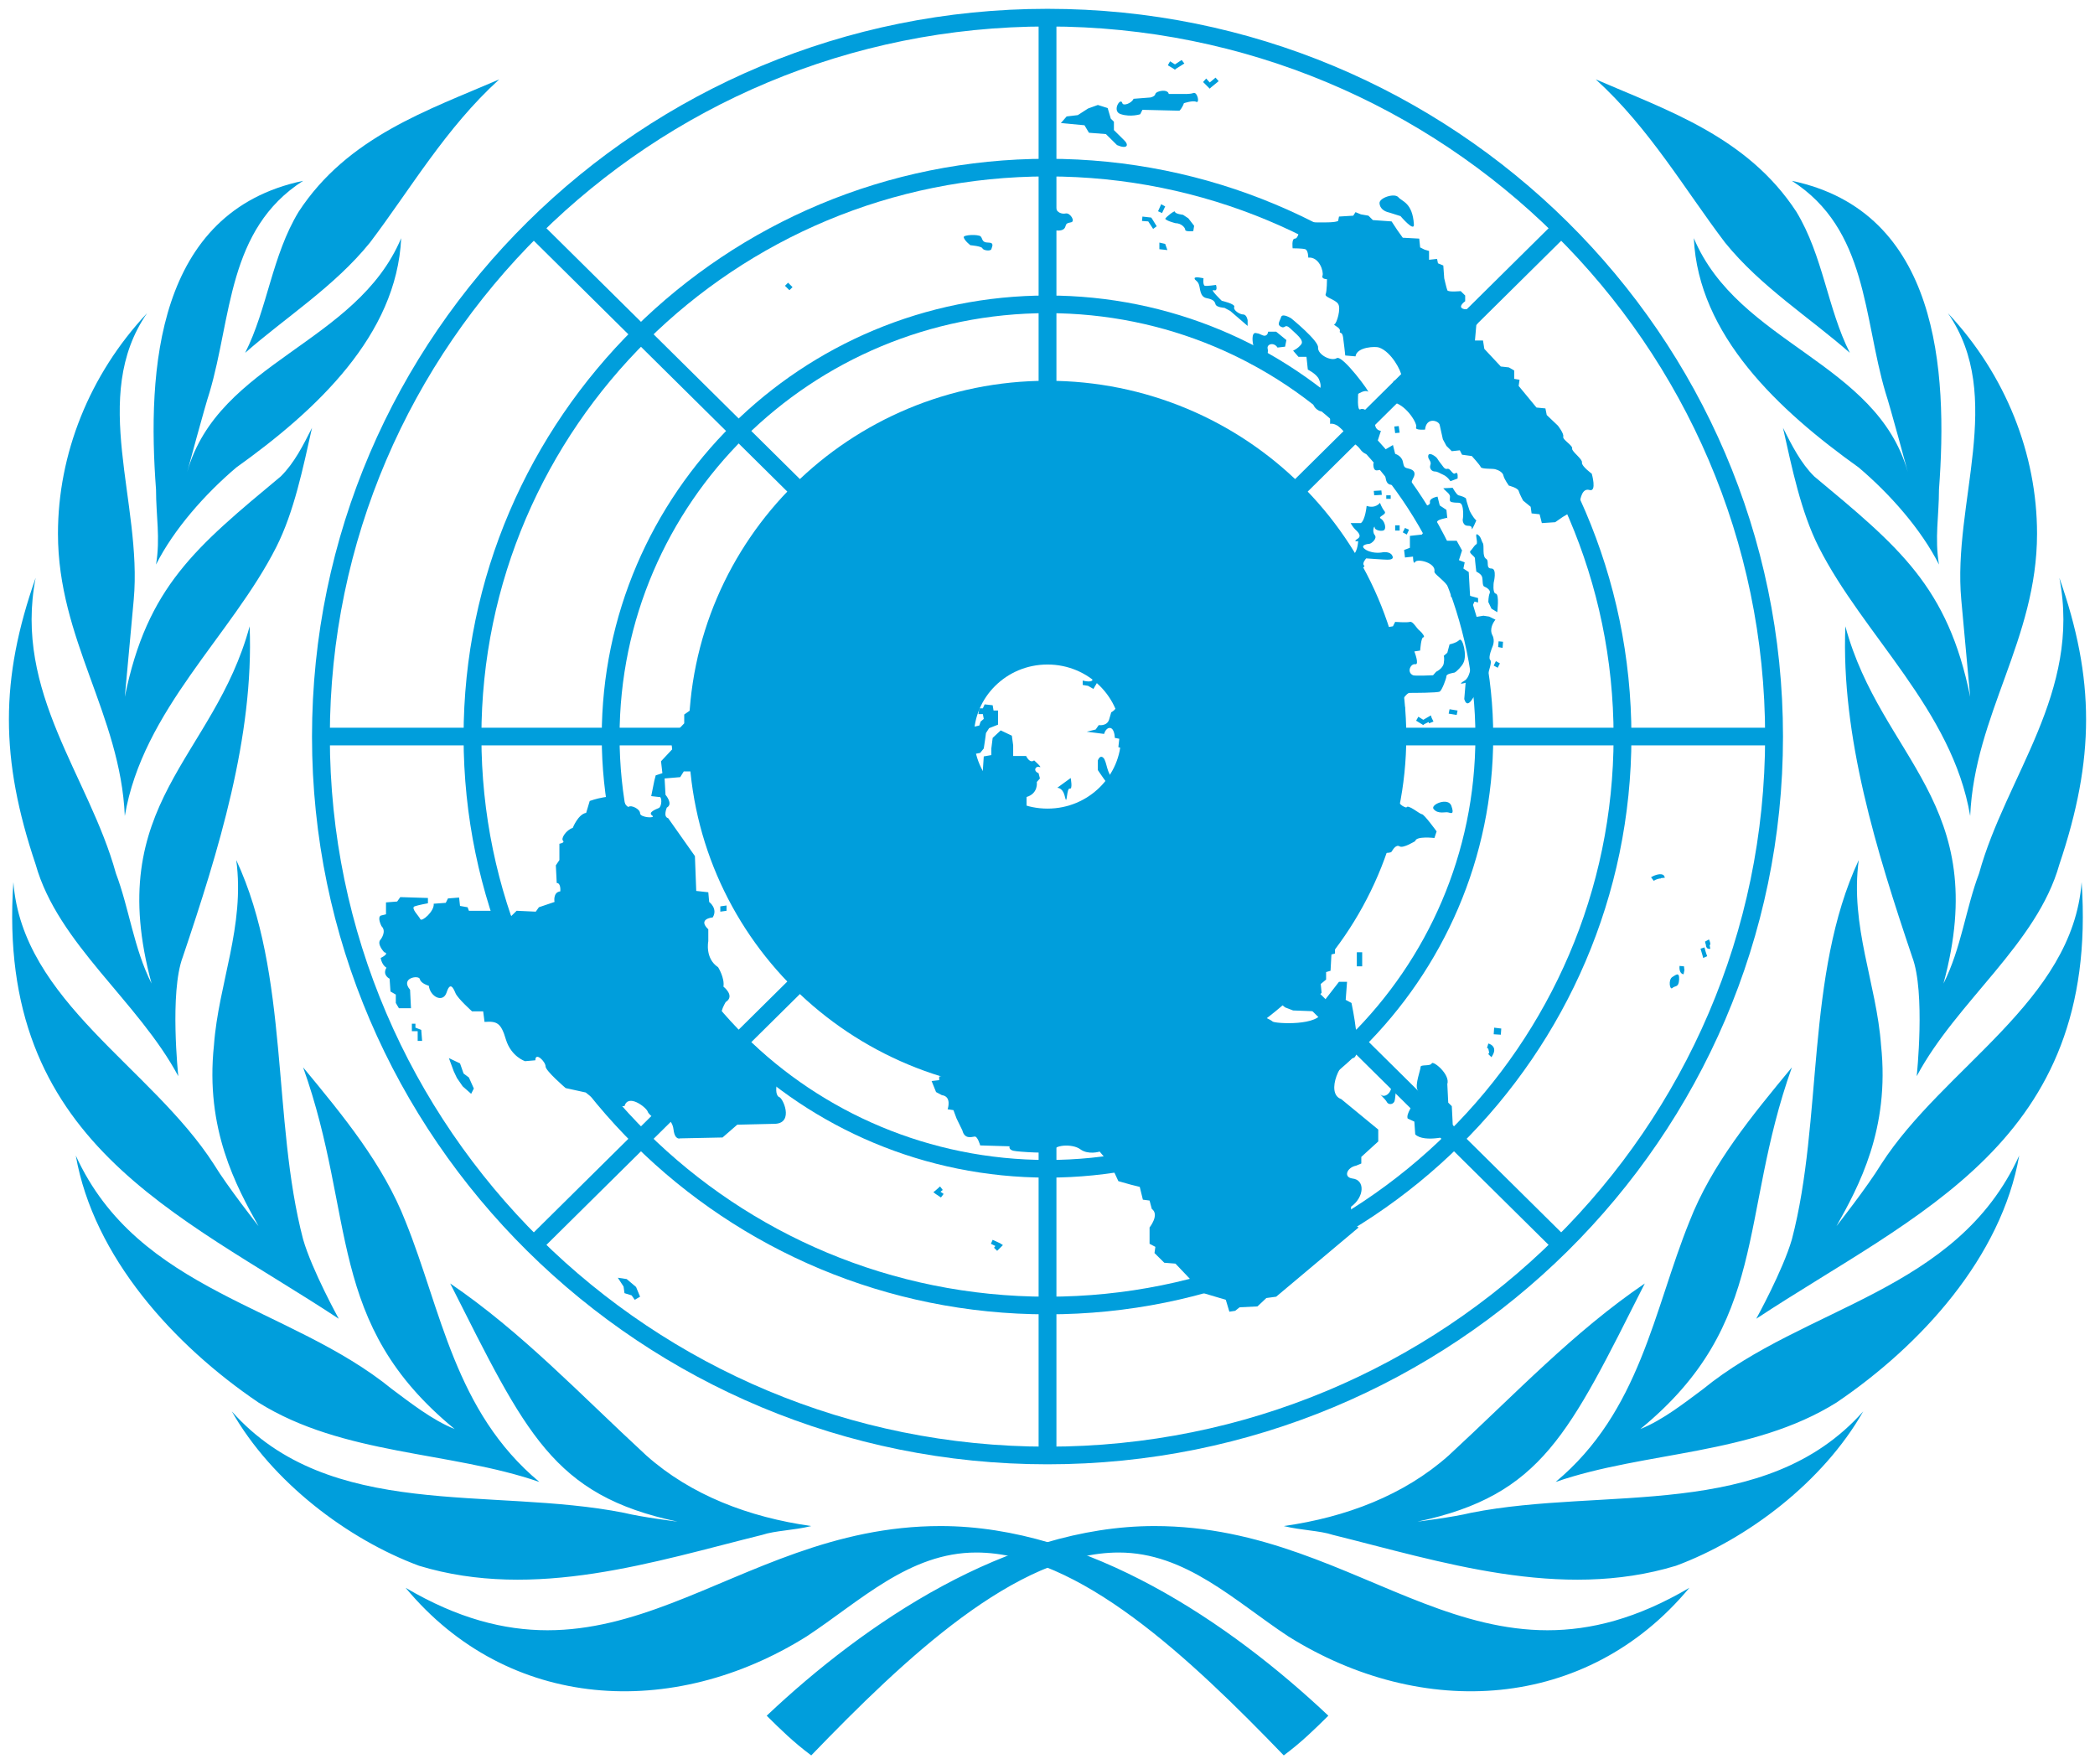
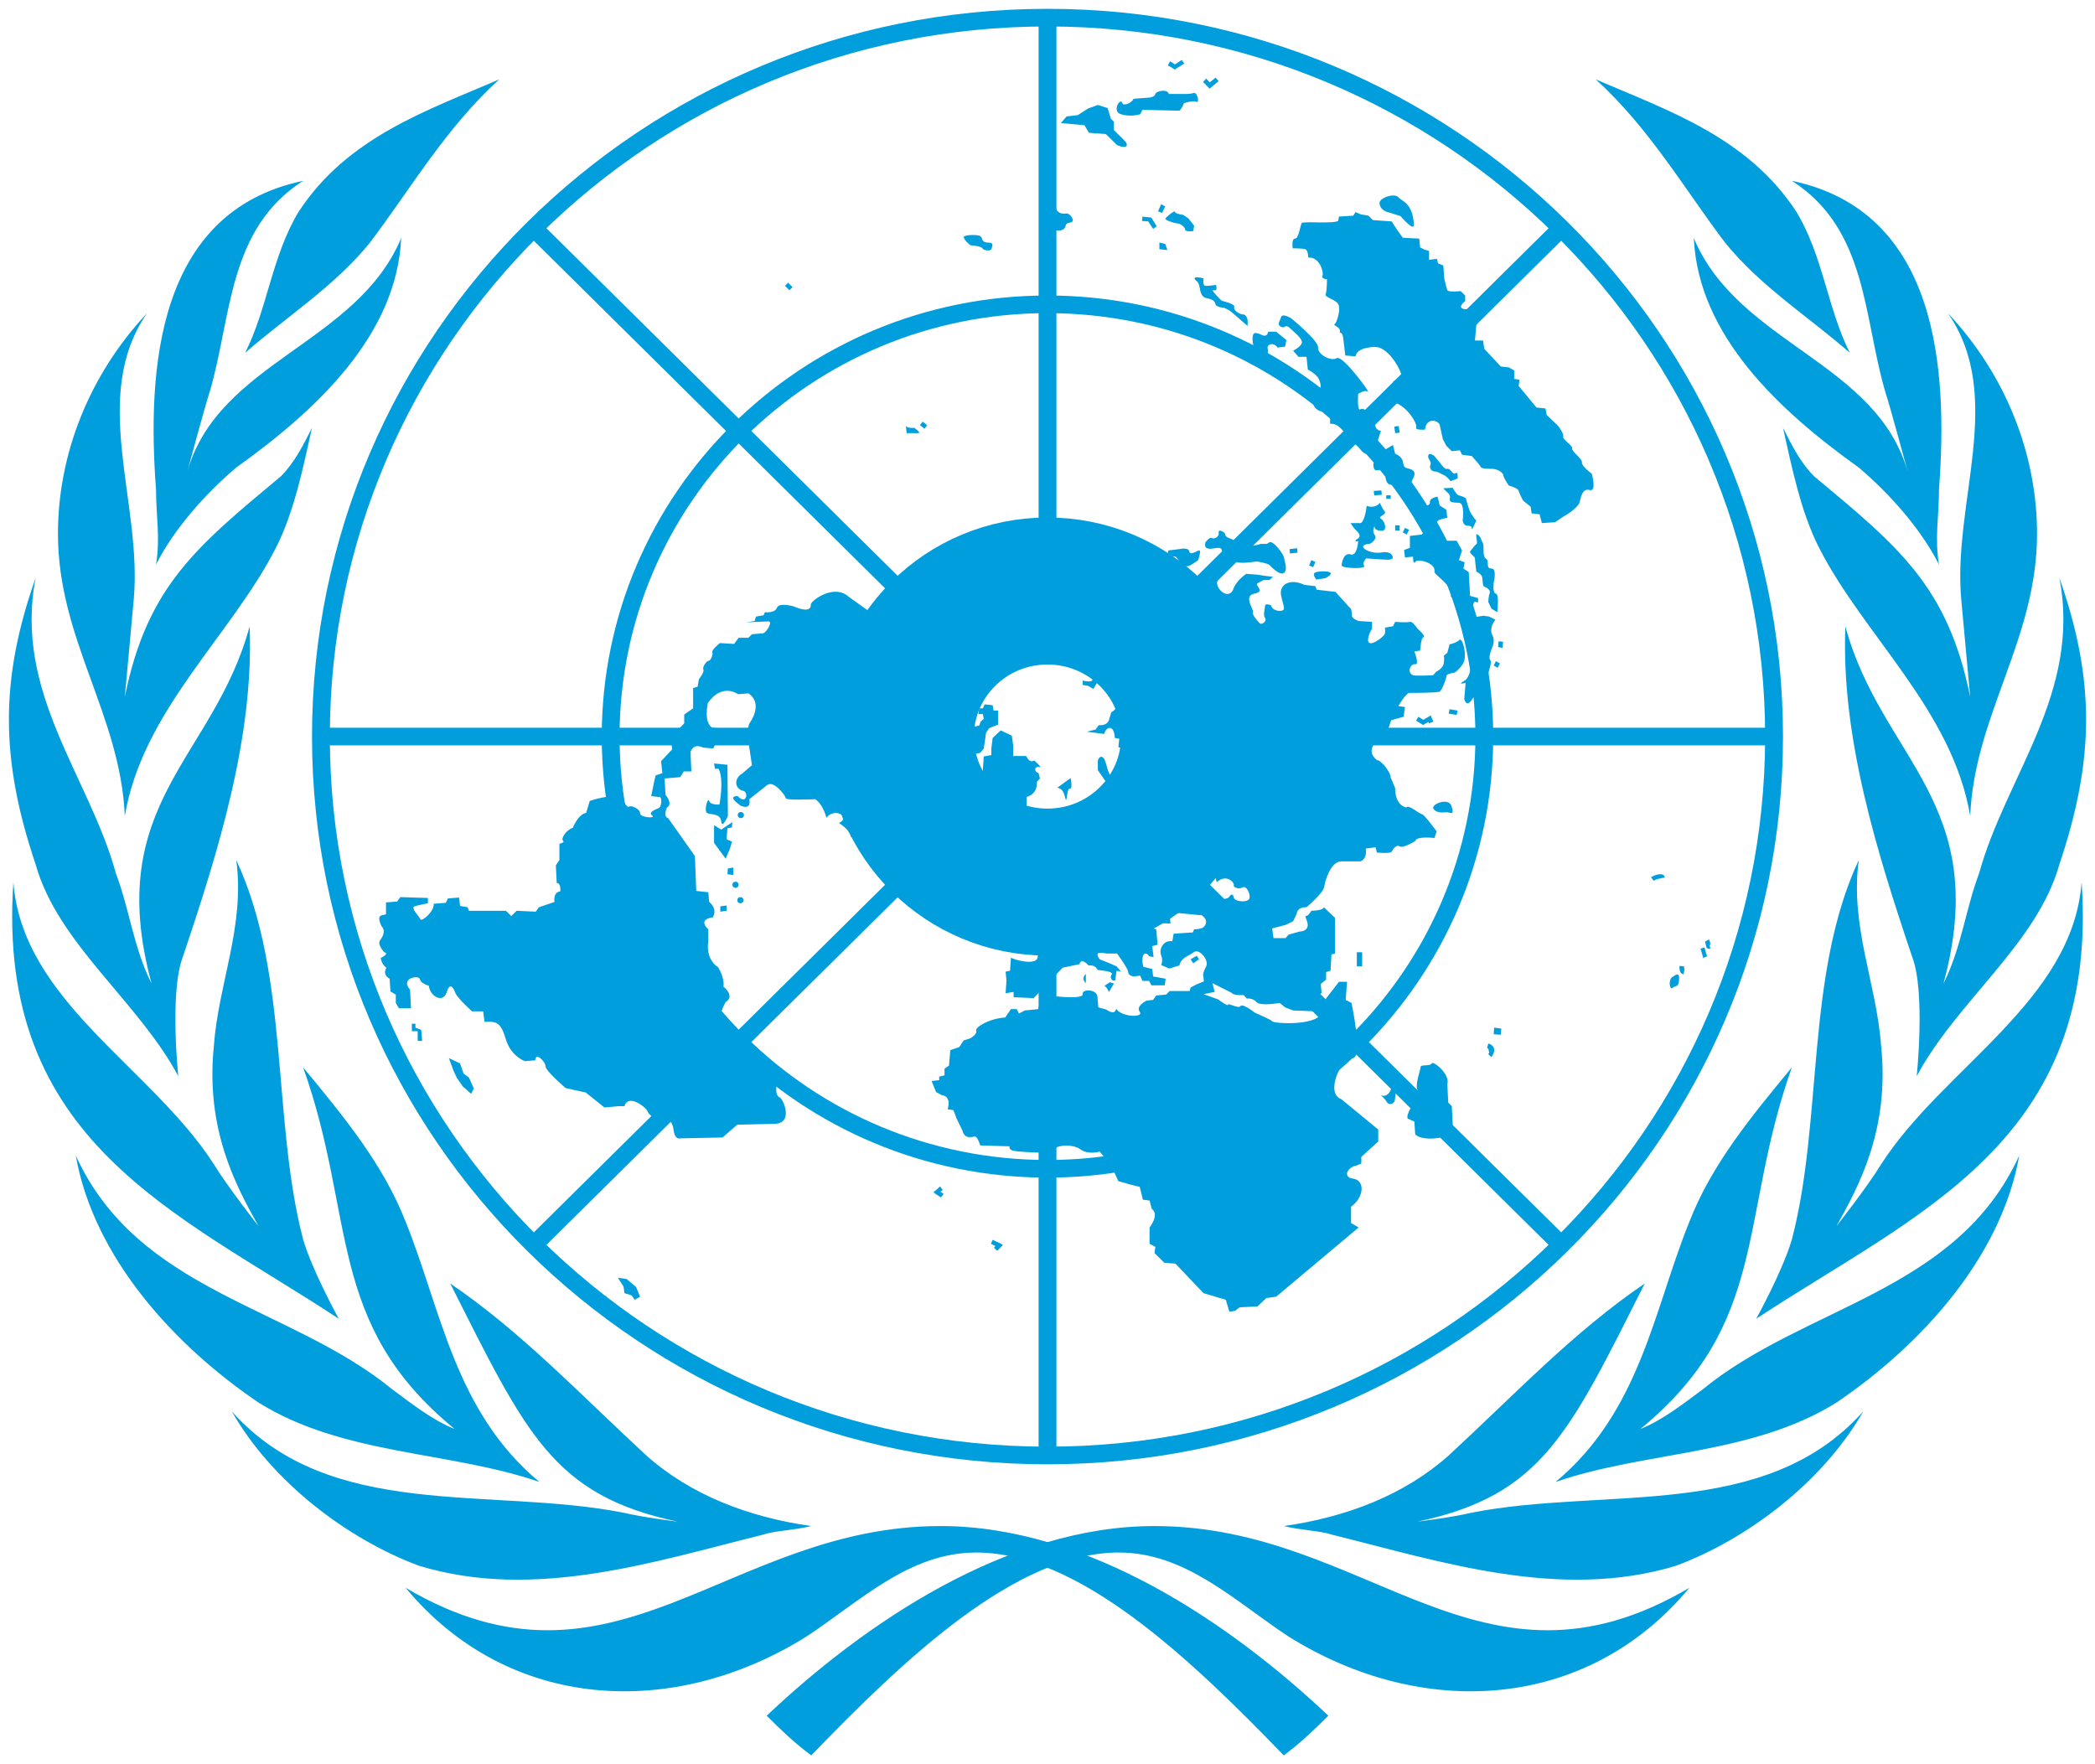
<svg xmlns="http://www.w3.org/2000/svg" width="57" height="48" viewBox="0 0 57 48" fill="none">
  <g clip-path="url(#clip0_17_519)">
    <path d="M14.675 40.32C12.37 38.4 12.007 35.64 11.036 33.24C10.43 31.68 9.338 30.36 8.247 29.04C9.702 33.12 8.853 36 12.37 38.88C11.764 38.64 11.158 38.16 10.672 37.8C7.883 35.52 3.76 35.16 2.062 31.44C2.547 34.2 4.73 36.6 7.034 38.16C9.338 39.6 12.249 39.48 14.675 40.32ZM20.738 41.76C21.102 41.64 21.587 41.64 22.073 41.52C20.375 41.28 18.798 40.68 17.585 39.6C15.766 37.92 14.19 36.24 12.249 34.92C14.311 39 15.038 40.68 18.434 41.4C18.434 41.4 17.464 41.28 16.979 41.16C13.341 40.44 8.975 41.4 6.307 38.4C7.398 40.32 9.46 41.88 11.4 42.6C14.553 43.56 17.828 42.48 20.738 41.76ZM25.59 41.52C19.768 41.52 16.736 46.56 11.036 43.2C13.826 46.56 18.313 46.8 21.951 44.52C23.407 43.56 24.741 42.24 26.56 42.24C29.349 42.24 32.381 45.12 34.928 47.76C35.413 47.4 35.777 47.04 36.141 46.68C33.472 44.16 29.592 41.52 25.59 41.52ZM9.217 35.88C9.217 35.88 8.489 34.56 8.247 33.72C7.398 30.48 7.883 26.52 6.428 23.4C6.67 25.2 5.943 26.76 5.821 28.44C5.579 30.72 6.428 32.28 7.034 33.36C7.034 33.36 6.185 32.28 5.821 31.68C4.124 29.04 0.607 27.24 0.364 24C-0.121 31.08 4.851 33 9.217 35.88ZM7.519 14.88C8.004 13.92 8.247 12.72 8.489 11.64C8.247 12.12 8.004 12.6 7.641 12.96C5.336 14.88 4.002 15.96 3.396 18.96L3.638 16.32C3.881 13.68 2.426 10.8 4.002 8.52C2.426 10.2 1.577 12.36 1.577 14.52C1.577 17.4 3.275 19.44 3.396 22.2C3.881 19.32 6.307 17.28 7.519 14.88ZM6.67 9.6C7.762 8.64 9.096 7.8 10.066 6.6C11.158 5.16 12.128 3.48 13.583 2.16C11.643 3 9.46 3.72 8.126 5.76C7.398 6.96 7.277 8.4 6.67 9.6ZM4.245 15.36C4.73 14.4 5.579 13.44 6.428 12.72C8.611 11.16 10.794 9.12 10.915 6.48C9.702 9.36 5.943 9.84 5.094 12.84C5.094 12.84 5.579 11.04 5.7 10.68C6.307 8.64 6.185 6.24 8.247 4.92C4.245 5.76 4.002 10.08 4.245 13.32C4.245 14.04 4.366 14.64 4.245 15.36ZM4.851 29.28C4.851 29.28 4.609 27 4.972 26.04C5.943 23.16 6.913 20.04 6.792 17.04C5.821 20.64 2.789 21.84 4.124 26.76C3.638 25.8 3.517 24.72 3.153 23.76C2.426 21.12 0.364 18.84 0.97 15.72C0 18.48 0 20.64 0.97 23.52C1.577 25.68 3.76 27.24 4.851 29.28Z" fill="#009EDC" />
    <path d="M42.325 40.32C44.63 38.4 44.993 35.64 45.964 33.24C46.57 31.68 47.662 30.36 48.753 29.04C47.298 33.12 48.147 36 44.63 38.88C45.236 38.64 45.842 38.16 46.328 37.8C49.117 35.52 53.24 35.16 54.938 31.44C54.453 34.2 52.27 36.6 49.966 38.16C47.662 39.6 44.751 39.48 42.325 40.32ZM36.262 41.76C35.898 41.64 35.413 41.64 34.928 41.52C36.625 41.28 38.202 40.68 39.415 39.6C41.234 37.92 42.81 36.24 44.751 34.92C42.689 39 41.962 40.68 38.566 41.4C38.566 41.4 39.536 41.28 40.021 41.16C43.66 40.44 48.025 41.4 50.694 38.4C49.602 40.32 47.54 41.88 45.6 42.6C42.447 43.56 39.172 42.48 36.262 41.76ZM31.41 41.52C37.232 41.52 40.264 46.56 45.964 43.2C43.174 46.56 38.687 46.8 35.049 44.52C33.593 43.56 32.26 42.24 30.44 42.24C27.651 42.24 24.619 45.12 22.072 47.76C21.587 47.4 21.223 47.04 20.86 46.68C23.527 44.16 27.408 41.52 31.41 41.52ZM47.783 35.88C47.783 35.88 48.511 34.56 48.753 33.72C49.602 30.48 49.117 26.52 50.572 23.4C50.33 25.2 51.057 26.76 51.179 28.44C51.421 30.72 50.572 32.28 49.966 33.36C49.966 33.36 50.815 32.28 51.179 31.68C52.877 29.04 56.394 27.24 56.636 24C57.121 31.08 52.149 33 47.783 35.88ZM49.481 14.88C48.996 13.92 48.753 12.72 48.511 11.64C48.753 12.12 48.996 12.6 49.359 12.96C51.664 14.88 52.998 15.96 53.604 18.96L53.362 16.32C53.119 13.68 54.574 10.8 52.998 8.52C54.574 10.2 55.423 12.36 55.423 14.52C55.423 17.4 53.725 19.44 53.604 22.2C53.119 19.32 50.694 17.28 49.481 14.88ZM50.33 9.6C49.238 8.64 47.904 7.8 46.934 6.6C45.842 5.16 44.872 3.48 43.417 2.16C45.357 3 47.54 3.72 48.874 5.76C49.602 6.96 49.723 8.4 50.33 9.6ZM52.755 15.36C52.27 14.4 51.421 13.44 50.572 12.72C48.389 11.16 46.206 9.12 46.085 6.48C47.298 9.36 51.057 9.84 51.906 12.84C51.906 12.84 51.421 11.04 51.3 10.68C50.694 8.64 50.815 6.24 48.753 4.92C52.755 5.76 52.998 10.08 52.755 13.32C52.755 14.04 52.634 14.64 52.755 15.36ZM52.149 29.28C52.149 29.28 52.391 27 52.028 26.04C51.057 23.16 50.087 20.04 50.208 17.04C51.179 20.64 54.211 21.84 52.877 26.76C53.362 25.8 53.483 24.72 53.847 23.76C54.574 21.12 56.636 18.84 56.03 15.72C57 18.48 57 20.64 56.03 23.52C55.423 25.68 53.24 27.24 52.149 29.28Z" fill="#009EDC" />
    <path fill-rule="evenodd" clip-rule="evenodd" d="M28.5 0.72C17.716 0.72 8.974 9.37 8.974 20.04C8.974 30.71 17.716 39.36 28.5 39.36C39.284 39.36 48.025 30.71 48.025 20.04C48.025 9.37 39.284 0.72 28.5 0.72ZM8.489 20.04C8.489 9.105 17.448 0.24 28.5 0.24C39.551 0.24 48.511 9.105 48.511 20.04C48.511 30.975 39.551 39.84 28.5 39.84C17.448 39.84 8.489 30.975 8.489 20.04Z" fill="#009EDC" />
-     <path fill-rule="evenodd" clip-rule="evenodd" d="M28.5 4.8C19.994 4.8 13.098 11.623 13.098 20.04C13.098 28.457 19.994 35.28 28.5 35.28C37.006 35.28 43.902 28.457 43.902 20.04C43.902 11.623 37.006 4.8 28.5 4.8ZM12.613 20.04C12.613 11.358 19.726 4.32 28.5 4.32C37.274 4.32 44.387 11.358 44.387 20.04C44.387 28.722 37.274 35.76 28.5 35.76C19.726 35.76 12.613 28.722 12.613 20.04Z" fill="#009EDC" />
    <path fill-rule="evenodd" clip-rule="evenodd" d="M28.5 8.52C22.07 8.52 16.857 13.678 16.857 20.04C16.857 26.402 22.07 31.56 28.5 31.56C34.93 31.56 40.142 26.402 40.142 20.04C40.142 13.678 34.93 8.52 28.5 8.52ZM16.372 20.04C16.372 13.413 21.802 8.04 28.5 8.04C35.198 8.04 40.627 13.413 40.627 20.04C40.627 26.667 35.198 32.04 28.5 32.04C21.802 32.04 16.372 26.667 16.372 20.04Z" fill="#009EDC" />
-     <path d="M28.5 27.72C32.787 27.72 36.262 24.282 36.262 20.04C36.262 15.798 32.787 12.36 28.5 12.36C24.213 12.36 20.738 15.798 20.738 20.04C20.738 24.282 24.213 27.72 28.5 27.72Z" stroke="#009EDC" stroke-width="4" />
    <path d="M28.5 24C30.71 24 32.502 22.227 32.502 20.04C32.502 17.853 30.71 16.08 28.5 16.08C26.289 16.08 24.498 17.853 24.498 20.04C24.498 22.227 26.289 24 28.5 24Z" stroke="#009EDC" stroke-width="4" />
    <path fill-rule="evenodd" clip-rule="evenodd" d="M28.258 16.08V0.48H28.743V16.08H28.258ZM25.539 17.45L14.382 6.41L14.725 6.07L25.882 17.11L25.539 17.45ZM42.618 6.41L31.461 17.45L31.118 17.11L42.275 6.07L42.618 6.41ZM24.498 20.28H8.732V19.8H24.498V20.28ZM48.268 20.28H32.502V19.8H48.268V20.28ZM25.882 22.97L14.725 34.01L14.382 33.67L25.539 22.63L25.882 22.97ZM42.275 34.01L31.118 22.97L31.461 22.63L42.618 33.67L42.275 34.01ZM28.258 39.6V24H28.743V39.6H28.258Z" fill="#009EDC" />
-     <path d="M27.542 24.864C27.59 24.768 27.687 24.384 27.809 24.504C27.93 24.624 28.003 24.504 28.003 24.504C28.003 24.504 28.063 24.564 28.027 24.684C28.003 24.804 27.966 24.924 27.894 24.948C27.821 24.96 27.76 25.008 27.663 25.02C27.59 25.032 27.542 24.864 27.542 24.864ZM28.536 24.708C28.561 24.684 28.597 24.804 28.658 24.78C28.718 24.768 28.742 24.888 28.682 24.888C28.621 24.888 28.621 24.96 28.621 24.996C28.621 25.032 28.621 25.104 28.573 25.152C28.524 25.2 28.488 25.164 28.427 25.14C28.366 25.104 28.342 25.104 28.257 25.104C28.185 25.104 28.245 25.224 28.245 25.224C28.245 25.224 27.93 25.212 27.991 25.164C28.051 25.116 28.112 25.104 28.063 25.068C28.015 25.032 28.063 25.008 28.063 24.948C28.063 24.888 28.209 24.912 28.172 24.876C28.124 24.828 28.172 24.66 28.245 24.756L28.294 24.648C28.245 24.6 28.282 24.588 28.185 24.552C28.1 24.516 28.172 24.336 28.172 24.336L28.185 24.216C28.209 24.06 28.512 24.048 28.536 24.18C28.548 24.312 28.536 24.408 28.536 24.408L28.621 24.444C28.621 24.444 28.609 24.54 28.536 24.54C28.464 24.54 28.536 24.588 28.488 24.636L28.536 24.708ZM39.706 17.412C39.621 17.496 39.439 17.532 39.439 17.532L39.378 17.76L39.281 17.844C39.281 17.844 39.306 17.904 39.281 18.048C39.257 18.192 39.075 18.276 39.075 18.276L38.99 18.372C38.99 18.372 38.505 18.396 38.445 18.372C38.263 18.288 38.384 18.048 38.505 18.072C38.627 18.096 38.481 17.724 38.481 17.724L38.639 17.7C38.639 17.7 38.663 17.34 38.724 17.34C38.784 17.34 38.699 17.22 38.627 17.16C38.542 17.1 38.445 16.896 38.36 16.92C38.275 16.944 37.959 16.92 37.959 16.92L37.899 17.04L37.681 17.076C37.681 17.076 37.705 17.232 37.656 17.28C37.535 17.424 37.074 17.724 37.268 17.22L37.329 17.1V16.92L36.965 16.896C36.965 16.896 36.783 16.836 36.783 16.752C36.783 16.668 36.759 16.572 36.759 16.572L36.334 16.104L35.825 16.044L35.789 15.948L35.486 15.912C35.122 15.732 34.794 15.888 34.855 16.2C34.916 16.5 35.013 16.62 34.818 16.62C34.612 16.62 34.576 16.464 34.576 16.464C34.576 16.464 34.418 16.404 34.418 16.488C34.418 16.572 34.358 16.728 34.418 16.812C34.479 16.896 34.333 17.016 34.273 16.956C34.212 16.896 34.054 16.716 34.091 16.656C34.127 16.596 33.812 16.212 34.127 16.152C34.455 16.092 34.103 15.912 34.224 15.864L34.382 15.78H34.539L34.636 15.696L34.37 15.66L34.212 15.636L33.909 15.612C33.606 15.816 33.545 16.056 33.545 16.056C33.387 16.356 32.999 15.936 33.145 15.768C33.29 15.6 32.696 15.744 32.599 15.828C32.502 15.912 32.199 15.864 32.199 15.864C32.138 16.044 31.859 15.84 31.932 15.72C32.017 15.6 32.017 15.516 32.017 15.516L31.92 15.492L31.799 15.72C31.52 15.72 31.435 15.876 31.495 15.984C31.556 16.08 31.411 15.96 31.374 16.104C31.338 16.248 31.398 16.248 31.52 16.308C31.641 16.368 31.459 16.368 31.544 16.464C31.629 16.56 31.871 16.464 31.726 16.608C31.58 16.752 31.301 16.692 31.301 16.692C31.277 16.872 30.901 16.836 30.853 16.776C30.816 16.716 30.513 16.356 30.513 16.356L30.125 16.332C30.089 16.044 30.307 16.188 30.392 15.972C30.477 15.744 30.513 15.384 30.513 15.384C30.513 15.384 30.186 15.36 30.174 15.468C30.149 15.564 29.955 15.636 29.955 15.636C29.955 15.636 29.798 15.696 29.858 15.78C29.919 15.864 29.737 15.9 29.737 15.9C29.737 15.9 29.773 16.032 29.713 16.08C29.555 16.248 29.143 16.104 29.082 16.044L28.84 15.948L28.597 15.792L28.318 15.912L28.233 15.996H27.93L27.906 16.236L28.451 16.296L28.488 16.8L28.27 16.728H28.124L28.063 16.608L27.942 16.584V17.028L28.063 17.124L28.16 17.22L28.366 17.244L28.403 17.484L28.912 17.508L28.973 17.604L29.276 17.628L29.858 18.216L29.822 18.396L29.725 18.456C29.761 18.6 29.458 18.516 29.458 18.516V18.636L29.604 18.66L29.749 18.744L29.955 18.396C30.174 18.252 30.283 18.456 30.295 18.576C30.319 18.696 30.198 18.672 30.198 18.672V18.96L30.319 18.996C30.525 19.236 30.234 19.38 30.234 19.38L30.174 19.584C30.113 19.764 29.895 19.728 29.895 19.728L29.81 19.848L29.567 19.908L30.04 19.968C30.089 19.8 30.21 19.764 30.271 19.848C30.331 19.932 30.331 20.076 30.331 20.076L30.453 20.1L30.428 20.328L30.549 20.364V21.012L30.695 21.168C30.938 21.072 30.938 21.228 30.816 21.312C30.695 21.396 30.78 21.756 30.78 21.756L30.683 21.852V22.02L30.562 22.104V22.332C30.355 22.236 30.113 22.272 30.052 22.332C29.87 22.212 29.482 22.248 29.482 22.356C29.604 22.512 29.337 22.56 29.337 22.56L29.191 22.716C29.288 22.92 29.094 22.944 29.094 22.944V23.328L28.852 23.556L28.876 24.084C28.876 24.228 29.179 24.24 29.24 24.168C29.3 24.084 29.543 24.336 29.543 24.336H29.725L29.761 23.976L29.64 23.916V23.328L29.846 23.1C30.089 23.016 30.004 23.628 30.004 23.688C30.028 23.916 30.125 23.892 30.222 23.844C30.428 23.76 30.258 24.072 30.101 24.048C29.943 24.024 30.04 24.252 30.04 24.252L30.137 24.288L29.955 24.432L29.798 24.612L29.591 24.552L29.349 24.528L29.264 24.384L29.118 24.36L29.094 24.648L28.997 24.768L28.755 25.008C29.082 25.008 28.718 25.236 28.633 25.236C28.815 25.296 28.609 25.476 28.148 25.332V25.476L27.991 25.5L28.136 25.656L28.294 25.68L28.233 26.028C28.233 26.292 27.566 26.112 27.506 26.052L27.481 26.412L27.36 26.436L27.384 26.676L27.36 27.024L27.578 26.988V27.132L28.124 27.156L28.912 26.328L29.373 26.232C29.41 26.028 29.616 26.268 29.616 26.268C29.822 26.244 29.858 26.388 29.858 26.388L30.125 26.424C30.343 26.484 30.21 26.508 30.222 26.592C30.246 26.712 30.343 26.676 30.343 26.676L30.38 26.412L30.501 26.436L30.38 26.292L30.161 26.196L29.919 26.1C29.761 25.872 29.955 25.92 30.125 25.944H30.392C30.392 25.944 30.695 26.352 30.695 26.448C30.695 26.544 30.841 26.568 30.841 26.568L31.023 26.544L31.083 26.688H31.265L31.326 26.808H31.689L31.714 26.628L31.374 26.568L31.35 26.364L31.107 26.304C31.023 25.956 31.168 25.86 31.265 26.016L31.386 26.04L31.35 25.74L31.495 25.704L31.459 25.284L31.338 25.248V25.104L31.847 25.128C31.811 24.864 31.871 24.744 31.871 24.744H32.017L32.041 24.84L32.66 24.9L33.096 24.408C33.072 24.372 33.145 24.348 33.096 24.3C33.036 24.24 32.951 24.3 32.854 24.24C32.757 24.18 32.854 23.832 32.83 23.76C32.805 23.676 33.169 23.556 33.108 23.736C33.048 23.916 33.108 24 33.108 24C33.375 23.76 33.594 24.024 33.569 24.084C33.545 24.144 33.715 24.204 33.812 24.144C33.909 24.084 34.03 24.324 33.994 24.444C33.957 24.564 33.594 24.54 33.569 24.42C33.545 24.3 33.484 24.336 33.448 24.396C33.412 24.456 33.23 24.492 33.121 24.432C33.096 24.42 33.096 24.408 33.084 24.396L32.648 24.888H32.672C32.914 25.032 32.793 25.212 32.708 25.248C32.623 25.284 32.49 25.284 32.49 25.284L32.454 25.368L31.932 25.404L31.896 25.608C31.629 25.572 31.532 25.848 31.593 25.992C31.653 26.136 31.593 26.256 31.593 26.256L31.811 26.352L32.09 26.268C32.126 26.064 32.308 26.028 32.478 25.908C32.636 25.788 32.902 26.136 32.817 26.292C32.733 26.448 32.733 26.52 32.733 26.52L32.757 26.7L32.551 26.784L32.393 26.868L32.369 26.964H31.823L31.726 27.06L31.459 27.084L31.374 27.204L31.192 27.228C31.192 27.228 30.889 27.372 31.01 27.528C31.132 27.696 30.501 27.672 30.368 27.444C30.331 27.648 30.101 27.468 30.101 27.468L29.883 27.408L29.858 27.108C29.822 26.904 29.434 26.904 29.458 27.048C29.482 27.192 28.73 27.108 28.73 27.108L28.488 27.228L28.27 27.36L28.245 27.456L27.881 27.492L27.724 27.576L27.663 27.456H27.506L27.348 27.684C26.923 27.708 26.523 27.948 26.559 28.044C26.596 28.14 26.402 28.248 26.402 28.248L26.22 28.308L26.099 28.488L25.856 28.572L25.82 28.992L25.698 29.076V29.256L25.553 29.292V29.388L25.347 29.412L25.468 29.712L25.626 29.796C25.905 29.832 25.783 30.18 25.783 30.18L25.941 30.204L26.026 30.432L26.184 30.756C26.244 30.996 26.426 30.936 26.511 30.924C26.596 30.9 26.669 31.164 26.669 31.164L27.469 31.188C27.469 31.188 27.433 31.272 27.566 31.308C27.712 31.344 28.633 31.392 28.67 31.332C28.633 31.152 29.179 31.104 29.397 31.272C29.616 31.428 29.919 31.332 29.919 31.332L30.222 31.692L30.428 32.136L30.768 32.232L31.01 32.292L31.095 32.64L31.277 32.664L31.338 32.892C31.556 33.048 31.277 33.396 31.277 33.396V33.84L31.435 33.924L31.411 34.092L31.677 34.356L31.981 34.38L32.745 35.184L33.351 35.364L33.448 35.688L33.606 35.664L33.727 35.568L34.212 35.544L34.455 35.316L34.721 35.28L36.965 33.396L36.759 33.276V32.832C37.123 32.568 37.147 32.1 36.795 32.064C36.541 32.028 36.65 31.764 36.892 31.716L37.038 31.656V31.476L37.499 31.056V30.732L36.492 29.904C36.043 29.748 36.492 28.776 36.795 28.788C37.098 28.812 36.771 27.288 36.771 27.288L36.613 27.204L36.65 26.712H36.431L36.068 27.18L35.971 27.504C35.934 27.924 34.685 27.852 34.624 27.792C34.564 27.732 34.139 27.552 34.139 27.552C34.139 27.552 33.812 27.288 33.751 27.372C33.691 27.456 33.412 27.276 33.412 27.336C33.412 27.396 33.145 27.192 33.145 27.192L32.745 27.048L33.048 26.988L32.987 26.748L33.509 27.012C33.569 27.096 33.836 27.072 33.836 27.072L33.921 27.168C33.921 27.168 34.079 27.144 34.188 27.264C34.285 27.384 34.818 27.288 34.818 27.288L34.964 27.408L35.182 27.492L35.813 27.516L35.837 27.132L35.958 27.012L35.934 26.772L36.08 26.652V26.448L36.201 26.412L36.225 25.968L36.322 25.944V24.972L36.019 24.684C35.995 24.78 35.679 24.78 35.679 24.78C35.679 24.78 35.595 24.924 35.534 24.924C35.473 24.924 35.619 25.104 35.57 25.224C35.534 25.344 35.364 25.344 35.364 25.344L35.061 25.428L34.976 25.524H34.649L34.612 25.26L34.976 25.164L35.182 25.068L35.279 24.864C35.304 24.66 35.546 24.684 35.546 24.684C35.546 24.684 36.007 24.3 36.031 24.12C36.056 23.94 36.213 23.436 36.492 23.436H37.014C37.22 23.352 37.159 23.088 37.159 23.088L37.426 23.052L37.462 23.196C37.462 23.196 37.826 23.232 37.862 23.172C37.899 23.112 37.984 22.968 38.081 23.028C38.178 23.088 38.505 22.884 38.505 22.884C38.529 22.74 39.027 22.8 39.027 22.8L39.087 22.62C39.087 22.62 38.748 22.152 38.687 22.152C38.627 22.152 38.299 21.864 38.263 21.972C37.935 21.888 37.959 21.444 37.959 21.444L37.838 21.156C37.838 20.988 37.535 20.652 37.474 20.688C37.171 20.46 37.389 20.208 37.474 20.184C37.559 20.16 37.753 19.884 37.753 19.884L37.85 19.596L38.19 19.5L38.226 19.236L38.044 19.212C38.044 19.212 38.251 18.852 38.348 18.852C38.445 18.852 39.112 18.852 39.172 18.816C39.233 18.78 39.354 18.456 39.354 18.396C39.354 18.336 39.512 18.312 39.572 18.3C39.633 18.276 39.779 18.12 39.815 18.036C39.924 17.832 39.791 17.328 39.706 17.412ZM45.297 23.88C45.285 23.844 45.273 23.808 45.236 23.796C45.151 23.76 44.994 23.82 44.921 23.868L44.994 23.964C45.066 23.916 45.175 23.892 45.188 23.904V23.892L45.297 23.88ZM45.818 26.292L45.697 26.28C45.685 26.376 45.709 26.496 45.806 26.508L45.83 26.388C45.83 26.388 45.818 26.34 45.818 26.292ZM46.267 25.812C46.303 25.932 46.34 26.052 46.34 26.064L46.449 26.016C46.449 26.016 46.4 25.896 46.376 25.776L46.267 25.812ZM46.534 25.716V25.692C46.534 25.656 46.522 25.608 46.497 25.56L46.388 25.62C46.4 25.644 46.4 25.68 46.413 25.704C46.413 25.74 46.425 25.776 46.449 25.8C46.473 25.812 46.497 25.824 46.534 25.812L46.51 25.692C46.51 25.704 46.522 25.704 46.534 25.716ZM45.503 26.58C45.588 26.532 45.697 26.424 45.685 26.652C45.673 26.88 45.576 26.808 45.503 26.88C45.43 26.952 45.382 26.652 45.503 26.58ZM40.64 28.14L40.652 27.96L40.846 27.984L40.834 28.152L40.64 28.14ZM40.652 28.536C40.628 28.428 40.506 28.392 40.494 28.392L40.458 28.512C40.47 28.512 40.482 28.524 40.494 28.536L40.518 28.644C40.506 28.656 40.494 28.668 40.494 28.68L40.579 28.764C40.64 28.668 40.664 28.608 40.652 28.536ZM25.577 32.28L25.456 32.388L25.395 32.436L25.456 32.484L25.601 32.58L25.674 32.484L25.589 32.424L25.65 32.376L25.577 32.28ZM27.008 33.732L26.96 33.84L27.081 33.9L27.045 33.948L27.13 34.032L27.287 33.876L27.214 33.828L27.008 33.732ZM21.442 7.692L21.563 7.812L21.478 7.896L21.357 7.776L21.442 7.692ZM25.104 11.472L25.226 11.568L25.153 11.664L25.031 11.568L25.104 11.472ZM24.643 11.556L24.668 11.784H24.971C25.092 11.784 24.874 11.64 24.874 11.64C24.874 11.64 24.631 11.664 24.643 11.556ZM31.289 5.916L31.083 5.892L31.071 6.012L31.241 6.024L31.374 6.228L31.471 6.156L31.338 5.94L31.314 5.916H31.289ZM31.835 1.668L31.774 1.776L31.932 1.872L31.968 1.896L31.993 1.872L32.223 1.728L32.15 1.632L31.968 1.752L31.835 1.668ZM32.914 2.244L32.817 2.136L32.733 2.232L32.914 2.412L32.951 2.376L33.157 2.208L33.072 2.112L32.914 2.244ZM26.22 6.456C26.208 6.384 26.62 6.372 26.681 6.432C26.741 6.492 26.705 6.6 26.887 6.6C27.069 6.6 26.984 6.72 26.972 6.78C26.948 6.84 26.754 6.816 26.729 6.756C26.705 6.696 26.402 6.672 26.402 6.672C26.402 6.672 26.244 6.552 26.22 6.456ZM28.536 6.228C28.852 6.324 28.961 6.252 28.985 6.168C29.009 6.084 29.021 6.072 29.143 6.048C29.264 6.024 29.118 5.784 28.997 5.808C28.876 5.832 28.755 5.772 28.73 5.664C28.706 5.568 28.512 5.304 28.488 5.508C28.464 5.712 28.342 5.712 28.366 5.856C28.403 5.988 28.464 6.204 28.536 6.228ZM30.537 2.808C30.489 2.628 30.234 3.036 30.501 3.108C30.768 3.192 31.023 3.108 31.023 3.108L31.083 2.988L32.09 3.012C32.175 2.928 32.211 2.808 32.211 2.808C32.211 2.808 32.454 2.724 32.551 2.772C32.648 2.808 32.575 2.484 32.466 2.532C32.369 2.568 32.163 2.556 32.163 2.556H31.799C31.774 2.412 31.459 2.472 31.435 2.556C31.423 2.628 31.301 2.652 31.301 2.652L30.841 2.688C30.792 2.808 30.562 2.892 30.537 2.808ZM30.574 3.804L30.307 3.54V3.312L30.222 3.228L30.137 2.94L29.87 2.856L29.604 2.952L29.325 3.132L29.021 3.168L28.864 3.348L29.506 3.408L29.628 3.612L30.089 3.648L30.392 3.948C30.671 4.068 30.731 3.948 30.574 3.804ZM31.508 5.748L31.593 5.556L31.702 5.616L31.617 5.796L31.508 5.748ZM37.535 5.544C37.499 5.388 37.935 5.244 38.044 5.364C38.141 5.484 38.432 5.508 38.469 6.108C38.481 6.324 38.105 5.88 38.105 5.88L37.802 5.784C37.632 5.748 37.547 5.652 37.535 5.544ZM35.413 6.072C35.352 6.252 35.328 6.492 35.231 6.492C35.134 6.492 35.17 6.756 35.17 6.756C35.17 6.756 35.437 6.756 35.51 6.78C35.595 6.804 35.595 7.008 35.595 7.008C35.898 6.984 36.019 7.392 35.983 7.5C35.946 7.596 36.104 7.596 36.104 7.596C36.104 7.596 36.104 7.92 36.068 8.004C36.031 8.088 36.334 8.148 36.407 8.268C36.492 8.388 36.371 8.796 36.31 8.82C36.249 8.844 36.468 8.904 36.456 9C36.431 9.096 36.516 9 36.541 9.168C36.565 9.324 36.601 9.672 36.601 9.672L36.88 9.696C36.916 9.432 37.438 9.42 37.523 9.456C37.862 9.576 38.129 10.104 38.129 10.224C38.129 10.344 37.911 10.368 37.911 10.368L37.947 10.956C38.287 11.052 38.578 11.544 38.529 11.628C38.493 11.712 38.772 11.688 38.772 11.688C38.808 11.328 39.16 11.448 39.172 11.568C39.197 11.688 39.257 11.952 39.257 11.952L39.354 12.132L39.5 12.276L39.718 12.252L39.779 12.372L40.045 12.408C40.045 12.408 40.264 12.648 40.288 12.708C40.312 12.768 40.615 12.744 40.688 12.768C40.773 12.792 40.894 12.852 40.907 12.948C40.931 13.044 41.052 13.212 41.052 13.212C41.052 13.212 41.295 13.272 41.319 13.356C41.343 13.44 41.44 13.62 41.44 13.62L41.646 13.788L41.671 13.968L41.889 13.992L41.95 14.232L42.313 14.208L42.52 14.064C42.786 13.92 42.968 13.74 42.98 13.656C43.005 13.572 43.041 13.272 43.247 13.332C43.453 13.392 43.308 12.888 43.308 12.888C43.308 12.888 43.029 12.684 43.041 12.588C43.065 12.492 42.762 12.288 42.774 12.204C42.798 12.12 42.507 11.964 42.532 11.88C42.556 11.796 42.386 11.58 42.386 11.58L42.083 11.292L42.047 11.112L41.804 11.088L41.319 10.5L41.343 10.332L41.198 10.308V10.08L41.052 9.996L40.834 9.972L40.385 9.492L40.349 9.264H40.13L40.167 8.844C40.312 8.664 40.227 8.316 40.227 8.316C40.227 8.316 39.948 8.46 39.803 8.4C39.657 8.34 39.864 8.196 39.864 8.196V8.04L39.742 7.92C39.742 7.92 39.403 7.956 39.378 7.896C39.354 7.836 39.294 7.572 39.294 7.572L39.269 7.224L39.124 7.164L39.099 7.044L38.881 7.068V6.828L38.76 6.792L38.639 6.732L38.614 6.492L38.166 6.468L38.02 6.264L37.862 6.024L37.353 5.988L37.232 5.868L37.026 5.832L36.88 5.772L36.819 5.868L36.431 5.892L36.407 6.012C36.237 6.096 35.437 6.012 35.413 6.072ZM31.702 5.952C31.738 6.012 31.981 6.072 31.981 6.072C32.138 6.072 32.247 6.192 32.247 6.252C32.247 6.312 32.466 6.288 32.466 6.288L32.49 6.144L32.332 5.94L32.187 5.844C32.187 5.844 31.968 5.82 31.968 5.76C31.968 5.712 31.738 5.892 31.702 5.952ZM31.702 6.636L31.544 6.6V6.78L31.762 6.804L31.702 6.636ZM33.945 8.868V8.712C33.945 8.712 33.921 8.556 33.824 8.556C33.727 8.556 33.545 8.436 33.581 8.352C33.618 8.268 33.242 8.184 33.242 8.184C33.242 8.184 32.902 7.86 33.024 7.896C33.145 7.932 33.084 7.752 33.084 7.752C33.084 7.752 32.842 7.788 32.781 7.776C32.72 7.752 32.745 7.572 32.745 7.572C32.745 7.572 32.502 7.512 32.502 7.572C32.502 7.632 32.587 7.632 32.623 7.752C32.66 7.872 32.648 8.076 32.83 8.112C33.011 8.148 33.048 8.196 33.072 8.28C33.096 8.364 33.315 8.376 33.315 8.376L33.472 8.46L33.945 8.868ZM34.103 9.408C34.079 9.324 34.042 9.048 34.164 9.06C34.285 9.084 34.2 9.06 34.346 9.12C34.491 9.18 34.503 9.024 34.503 9.024H34.721L35 9.252L34.964 9.432L34.758 9.456C34.661 9.3 34.455 9.36 34.491 9.492C34.527 9.636 34.394 9.9 34.309 9.912C34.224 9.936 33.969 9.936 33.982 9.816C34.018 9.696 34.103 9.408 34.103 9.408ZM37.426 12.168L37.571 11.724C37.365 11.688 37.414 11.46 37.414 11.46C37.389 11.28 37.111 11.076 37.014 11.136C36.916 11.196 36.953 10.716 36.953 10.716C36.953 10.716 37.135 10.596 37.22 10.656C37.305 10.716 36.528 9.648 36.371 9.744C36.213 9.84 35.849 9.648 35.861 9.456C35.886 9.276 35.134 8.664 35.134 8.664C35.134 8.664 34.891 8.508 34.855 8.628C34.818 8.748 34.734 8.832 34.855 8.892C34.976 8.952 34.952 8.796 35.097 8.928C35.243 9.072 35.498 9.252 35.401 9.372C35.304 9.492 35.182 9.54 35.182 9.54L35.328 9.708H35.546L35.583 10.056C35.583 10.056 35.825 10.176 35.886 10.32C35.946 10.464 35.946 10.548 35.886 10.62C35.825 10.704 35.704 10.848 35.728 10.98C35.752 11.124 35.91 11.184 35.91 11.184L36.068 11.208L36.189 11.268V11.532C36.346 11.496 36.613 11.712 36.589 11.856C36.565 12 36.626 11.916 36.832 12.06C37.038 12.204 36.977 12.228 37.111 12.324C37.244 12.408 37.365 12.348 37.426 12.168ZM32.793 14.76C32.793 14.82 32.757 14.904 32.878 14.928C32.999 14.952 33.218 14.844 33.242 14.964C33.266 15.084 33.266 15.168 33.424 15.228C33.581 15.288 33.691 15.312 33.812 15.312C33.933 15.312 34.2 15.276 34.2 15.276C34.2 15.276 34.491 15.324 34.539 15.372C34.758 15.6 34.903 15.66 34.964 15.552C35.025 15.456 34.94 15.228 34.928 15.144C34.903 15.06 34.624 14.676 34.527 14.76C34.43 14.844 34.406 14.76 34.224 14.82C34.042 14.88 33.654 14.844 33.642 14.76C33.618 14.676 33.339 14.64 33.339 14.556C33.339 14.472 33.133 14.376 33.157 14.496C33.181 14.616 33.011 14.676 32.975 14.64C32.914 14.592 32.793 14.76 32.793 14.76ZM31.787 14.976L31.762 15.12L31.981 15.144C31.981 15.144 32.078 15.228 32.078 15.288C32.078 15.348 32.223 15.408 32.296 15.408C32.381 15.408 32.599 15.24 32.599 15.24C32.599 15.24 32.696 14.952 32.623 14.976C32.538 15 32.381 15.12 32.356 15C32.332 14.88 32.09 14.94 32.09 14.94L31.787 14.976ZM30.744 15.204L30.804 15.192L30.841 15.3L30.78 15.324L30.744 15.204ZM30.816 15.012L30.938 14.988L30.974 15.168L30.865 15.192L30.816 15.012ZM31.156 15.036L31.168 15.156L31.605 15.144V15.024L31.156 15.036ZM35.085 14.94L35.291 14.916L35.304 15.036L35.097 15.06L35.085 14.94ZM35.619 15.384L35.679 15.24L35.789 15.288L35.728 15.432L35.619 15.384ZM37.377 13.356L37.584 13.344L37.596 13.464L37.389 13.476L37.377 13.356ZM37.717 13.476H37.838V13.572H37.717V13.476ZM38.081 11.772L37.959 11.784L37.935 11.604L38.056 11.592L38.081 11.772ZM37.959 14.292H38.081V14.436H37.959V14.292ZM38.226 14.364L38.336 14.412L38.275 14.544L38.166 14.484L38.226 14.364ZM37.632 12.768C37.753 12.768 37.596 13.236 37.911 13.188C38.238 13.152 37.935 13.332 38.178 13.344C38.42 13.368 38.36 13.164 38.445 13.02C38.529 12.876 38.481 12.792 38.348 12.756C38.202 12.72 38.202 12.72 38.166 12.552C38.129 12.396 37.959 12.348 37.959 12.348L37.899 12.108L37.632 12.264L37.365 12.612C37.365 12.9 37.511 12.768 37.632 12.768ZM38.42 13.872C38.578 13.788 38.93 13.788 38.906 13.668C38.881 13.548 39.112 13.512 39.112 13.512L39.172 13.752L39.354 13.872L39.378 14.1C39.378 14.1 39.439 14.064 39.221 14.124C39.002 14.184 39.136 14.28 39.136 14.28L38.651 14.304L38.59 14.1L38.42 13.872ZM35.813 15.564C35.91 15.54 36.153 15.528 36.201 15.588C36.237 15.648 36.056 15.732 36.056 15.732L35.813 15.768C35.74 15.672 35.716 15.588 35.813 15.564ZM37.111 15.384C37.22 15.492 36.504 15.468 36.504 15.384C36.504 15.3 36.565 15.024 36.747 15.084C36.929 15.144 36.953 14.724 36.953 14.724C36.953 14.724 36.795 14.748 36.929 14.664C37.074 14.58 36.929 14.46 36.868 14.4C36.807 14.34 36.747 14.232 36.747 14.232H37.026C37.147 14.148 37.183 13.764 37.183 13.764C37.426 13.848 37.547 13.68 37.547 13.68C37.547 13.68 37.584 13.8 37.668 13.908C37.753 14.004 37.462 14.052 37.571 14.112C37.668 14.172 37.717 14.352 37.668 14.412C37.632 14.472 37.402 14.436 37.402 14.352C37.402 14.268 37.317 14.448 37.402 14.556C37.486 14.652 37.305 14.796 37.256 14.796C37.22 14.796 36.953 14.832 37.171 14.964C37.389 15.084 37.632 15.024 37.632 15.024C37.632 15.024 37.814 15 37.875 15.108C37.935 15.204 37.85 15.228 37.753 15.228C37.656 15.228 37.171 15.192 37.171 15.192C37.171 15.192 37.05 15.324 37.111 15.384ZM39.463 13.092C39.403 13.008 39.342 12.948 39.257 12.912C39.172 12.876 39.112 12.828 39.039 12.828C38.954 12.828 38.881 12.744 38.918 12.648C38.954 12.552 38.857 12.504 38.857 12.42C38.857 12.336 38.918 12.336 39.015 12.396C39.112 12.456 39.099 12.48 39.172 12.576C39.257 12.672 39.294 12.78 39.378 12.756C39.463 12.732 39.524 12.936 39.597 12.876C39.682 12.816 39.657 13.02 39.657 13.02L39.463 13.092ZM39.269 13.284C39.33 13.368 39.451 13.428 39.451 13.512C39.451 13.596 39.415 13.656 39.536 13.668C39.657 13.692 39.742 13.644 39.779 13.752C39.815 13.848 39.815 14.016 39.803 14.1C39.779 14.184 39.827 14.304 39.924 14.304C40.021 14.304 40.045 14.328 40.045 14.388C40.045 14.448 40.167 14.16 40.167 14.16C40.07 14.076 39.985 13.896 39.985 13.896C39.985 13.896 39.888 13.608 39.888 13.572C39.888 13.536 39.742 13.488 39.682 13.476C39.621 13.452 39.524 13.272 39.524 13.272L39.269 13.284ZM40.579 16.56L40.494 16.38C40.494 16.38 40.494 16.224 40.531 16.14C40.567 16.056 40.446 15.984 40.385 15.96C40.324 15.936 40.349 15.78 40.324 15.696C40.3 15.612 40.167 15.552 40.167 15.552C40.167 15.552 40.13 15.252 40.13 15.192C40.13 15.132 39.948 15.048 40.009 14.988C40.07 14.928 40.106 14.844 40.167 14.808C40.227 14.772 40.106 14.484 40.203 14.544C40.3 14.604 40.3 14.712 40.349 14.784C40.385 14.868 40.324 15.144 40.434 15.204C40.531 15.264 40.409 15.468 40.579 15.468C40.737 15.468 40.64 15.852 40.64 15.852C40.64 15.852 40.603 16.14 40.7 16.152C40.797 16.176 40.737 16.656 40.737 16.656L40.579 16.56ZM40.64 18.108L40.7 17.988L40.809 18.048L40.749 18.168L40.64 18.108ZM40.773 17.448L40.894 17.46L40.882 17.628L40.761 17.604L40.773 17.448ZM40.518 16.776L40.361 16.752L39.997 16.812L39.791 17.196C39.791 17.196 39.888 17.256 39.973 17.4C40.058 17.544 40.094 18.372 39.851 18.516C39.609 18.66 39.876 18.576 39.876 18.576L39.839 19.02C39.9 19.224 39.997 19.116 40.058 19.02C40.118 18.924 40.179 18.9 40.264 18.792C40.349 18.696 40.47 18.504 40.482 18.372C40.506 18.228 40.603 18.012 40.543 17.952C40.482 17.892 40.603 17.604 40.603 17.604C40.603 17.604 40.688 17.436 40.603 17.28C40.518 17.112 40.628 16.932 40.688 16.86L40.518 16.776ZM39.633 14.712H39.33C39.33 14.712 39.427 14.748 39.148 14.484C38.869 14.22 38.687 14.544 38.687 14.544L38.36 14.58V14.904L38.202 14.964L38.226 15.168L38.445 15.144C38.445 15.144 38.445 15.384 38.505 15.288C38.566 15.192 39.075 15.312 39.027 15.552C39.015 15.648 39.536 15.912 39.475 16.236C39.742 16.272 39.682 16.536 39.682 16.536L40.021 16.572L40.118 16.368L40.215 16.392V16.272L39.997 16.212L39.961 15.564L39.815 15.468L39.851 15.3L39.694 15.24L39.779 14.976L39.633 14.712ZM38.881 19.68L39.002 19.632L38.954 19.536L38.93 19.464L38.869 19.5L38.724 19.584L38.59 19.5L38.529 19.608L38.687 19.704L38.724 19.728L38.748 19.704L38.869 19.644L38.881 19.68ZM39.415 19.416L39.633 19.452L39.657 19.332L39.439 19.296L39.415 19.416ZM39.002 22.008C38.918 21.888 39.403 21.684 39.488 21.924C39.572 22.164 39.488 22.128 39.403 22.104C39.33 22.08 39.124 22.164 39.002 22.008ZM36.916 25.908H37.062V26.292H36.916V25.908ZM37.85 29.616C37.814 29.772 37.668 29.856 37.584 29.796C37.499 29.736 37.681 29.892 37.729 29.976C37.766 30.06 37.887 30.06 37.935 29.976C37.972 29.892 37.959 29.712 37.996 29.628C38.032 29.556 37.875 29.532 37.85 29.616ZM38.299 30.432L38.481 30.516L38.505 30.864C38.748 31.104 39.536 30.9 39.536 30.84C39.536 30.78 39.5 30.096 39.5 30.096L39.403 30L39.378 29.496C39.463 29.232 38.99 28.848 38.954 28.932C38.918 29.016 38.651 28.956 38.651 29.028C38.651 29.112 38.493 29.508 38.566 29.652C38.651 29.796 38.505 29.796 38.481 29.94C38.457 30.06 38.251 30.3 38.299 30.432ZM32.623 26.1L32.563 26.004L32.393 26.1L32.466 26.208L32.623 26.1ZM29.543 26.496C29.446 26.592 29.47 26.676 29.543 26.748V26.496ZM30.174 26.988L30.307 26.76L30.198 26.724L30.052 26.82L30.113 26.88L30.174 26.988ZM30.052 20.664C30.137 20.844 30.113 21.108 30.416 21.312C30.513 21.384 30.355 21.516 30.258 21.456C30.161 21.396 29.87 20.952 29.87 20.952V20.688C29.931 20.532 30.016 20.592 30.052 20.664ZM28.985 21.72C29.034 21.9 29.021 21.432 29.106 21.456C29.191 21.48 29.131 21.168 29.131 21.168L28.767 21.432C28.936 21.456 28.961 21.636 28.985 21.72ZM27.894 23.016C27.869 23.256 27.566 23.34 27.566 23.34L27.348 23.28L27.227 23.184L27.202 22.896L27.384 22.872L27.421 22.992L27.894 23.016ZM27.566 20.568V20.28L27.53 20.016L27.227 19.872L27.008 20.076L26.972 20.364V20.544L26.766 20.58L26.729 21.132L26.572 21.192L26.596 21.396L26.159 21.516L26.123 21.78L25.965 21.876L25.88 22.116L25.783 22.704C25.783 22.704 25.965 23.052 26.062 22.884C26.159 22.728 26.329 22.704 26.329 22.704L26.39 22.56L26.936 22.584C26.972 22.356 27.239 22.44 27.239 22.548C27.239 22.644 27.445 22.572 27.445 22.572L27.59 22.344H27.809L27.833 22.104L27.93 22.044V21.684C28.257 21.588 28.209 21.276 28.209 21.276L28.294 21.18L28.257 21.036C28.1 20.976 28.172 20.832 28.282 20.868C28.379 20.904 28.136 20.688 28.136 20.688C28.015 20.784 27.918 20.568 27.918 20.568H27.566ZM26.644 19.74L26.487 19.776L26.123 20.124L26.099 20.28L26.002 20.424L25.88 20.724L25.456 20.748L25.371 21.108L25.432 21.42L25.796 21.564L25.832 21.36L25.953 21.3L25.977 21.096L26.062 20.952L26.184 20.808L26.22 20.652L26.426 20.532L26.669 20.484L26.766 20.364L26.802 20.124L26.826 19.944L26.911 19.812L27.154 19.716V19.332H27.032L27.008 19.188L26.79 19.164L26.741 19.272H26.644L26.62 19.428H26.741L26.766 19.56L26.681 19.632L26.644 19.74ZM20.241 22.176C20.241 22.224 20.205 22.26 20.156 22.26C20.108 22.26 20.071 22.224 20.071 22.176C20.071 22.128 20.108 22.092 20.156 22.092C20.205 22.092 20.241 22.128 20.241 22.176ZM20.229 24.492C20.229 24.54 20.192 24.576 20.144 24.576C20.096 24.576 20.059 24.54 20.059 24.492C20.059 24.444 20.096 24.408 20.144 24.408C20.192 24.408 20.229 24.444 20.229 24.492ZM20.011 24.156C20.059 24.156 20.096 24.12 20.096 24.072C20.096 24.024 20.059 23.988 20.011 23.988C19.962 23.988 19.926 24.024 19.926 24.072C19.926 24.12 19.962 24.156 20.011 24.156ZM19.768 24.636L19.598 24.66V24.804L19.768 24.78V24.636ZM19.95 23.604L19.804 23.628L19.792 23.784L19.95 23.808V23.604ZM19.914 22.512L19.926 22.368L19.622 22.572L19.428 22.452V22.932L19.744 23.364L19.865 23.076L19.914 22.896L19.768 22.836L19.792 22.536L19.914 22.512ZM19.792 20.808L19.428 20.772L19.453 20.916H19.55C19.707 21.204 19.574 21.888 19.574 21.888C19.574 21.888 19.331 21.912 19.295 21.792C19.259 21.672 19.149 22.056 19.234 22.116C19.319 22.176 19.598 22.116 19.622 22.344C19.647 22.572 19.804 22.2 19.804 22.2L19.792 20.808ZM27.918 16.8H27.7L27.663 16.356L27.784 16.272V16.044H27.081L27.057 15.816L27.154 15.756L26.996 15.696L26.875 15.852L26.838 16.032L26.632 16.068V16.164H26.487V16.428L25.917 16.896L24.789 16.86C24.704 17.04 24.51 16.836 24.51 16.836C24.474 16.716 24.183 16.836 24.183 16.836C24.183 17.064 23.794 16.74 23.794 16.74L23.091 16.236C22.691 15.876 22.084 16.332 22.06 16.44C22.084 16.728 21.599 16.5 21.599 16.5C21.599 16.5 21.199 16.38 21.138 16.536C21.078 16.692 20.811 16.656 20.811 16.656L20.775 16.74L20.568 16.776L20.532 16.896L20.29 16.932L20.896 16.908C21.054 16.884 20.835 17.256 20.738 17.232L20.459 17.256L20.362 17.352H20.096L19.974 17.52L19.586 17.496C19.586 17.496 19.368 17.676 19.38 17.736C19.404 17.796 19.344 17.976 19.283 17.976C19.222 17.976 19.101 18.156 19.137 18.216C19.174 18.276 19.016 18.48 19.016 18.48L18.98 18.684L18.858 18.72V19.272L18.616 19.44V19.68L18.252 20.064L18.288 20.388L17.985 20.712L18.022 21.036L17.84 21.096L17.803 21.24L17.718 21.66L17.925 21.684C18.022 21.648 18.009 21.948 17.925 21.984C17.84 22.02 17.621 22.104 17.743 22.188C17.864 22.272 17.415 22.248 17.415 22.128C17.415 22.008 17.173 21.9 17.112 21.948C17.051 21.984 16.954 21.768 16.954 21.768C16.736 21.54 16.045 21.792 16.045 21.792L15.948 22.116C15.729 22.152 15.584 22.524 15.584 22.524C15.402 22.584 15.257 22.812 15.317 22.872C15.378 22.932 15.22 22.956 15.22 22.956V23.4L15.123 23.544L15.147 24.024C15.269 24.024 15.244 24.252 15.244 24.252C15.038 24.276 15.087 24.54 15.087 24.54L14.662 24.684L14.577 24.804L14.056 24.78L13.91 24.924L13.765 24.78H12.758L12.722 24.684L12.516 24.648L12.491 24.42L12.188 24.444L12.128 24.564L11.8 24.588C11.824 24.792 11.473 25.092 11.436 25.008C11.4 24.924 11.169 24.708 11.279 24.66C11.376 24.624 11.643 24.576 11.643 24.576V24.432L10.891 24.408L10.806 24.528L10.502 24.552V24.876L10.357 24.912C10.26 24.972 10.381 25.2 10.381 25.2C10.527 25.344 10.357 25.56 10.357 25.56C10.236 25.68 10.454 25.908 10.454 25.908C10.612 25.944 10.357 26.064 10.357 26.064C10.393 26.268 10.515 26.328 10.515 26.328C10.393 26.532 10.6 26.628 10.6 26.628L10.624 26.976L10.769 27.06V27.288L10.854 27.432H11.182L11.157 26.928C10.878 26.604 11.4 26.52 11.424 26.64C11.448 26.76 11.667 26.82 11.667 26.82C11.703 27.12 12.055 27.3 12.152 27C12.249 26.7 12.334 26.88 12.394 27.024C12.455 27.168 12.843 27.516 12.843 27.516H13.146L13.183 27.804C13.522 27.78 13.631 27.828 13.765 28.284C13.91 28.752 14.286 28.872 14.286 28.872L14.565 28.848C14.565 28.608 14.844 28.884 14.844 29.016C14.844 29.136 15.39 29.604 15.39 29.604L15.936 29.724L16.445 30.132L16.833 30.096H16.991C17.088 29.748 17.573 30.12 17.621 30.24C17.658 30.36 17.985 30.564 18.022 30.468C18.058 30.372 18.288 30.432 18.325 30.732C18.361 31.032 18.507 30.972 18.507 30.972L19.659 30.948L20.059 30.6L21.09 30.576C21.611 30.552 21.296 29.844 21.187 29.844C21.005 29.7 21.248 29.112 21.248 29.112L19.78 27.756C19.441 27.756 19.744 27.264 19.744 27.264C20.011 27.096 19.683 26.844 19.683 26.844C19.72 26.604 19.538 26.316 19.538 26.316C19.174 26.076 19.271 25.608 19.271 25.608V25.284C18.968 24.996 19.392 24.96 19.392 24.96C19.538 24.72 19.295 24.54 19.295 24.54L19.271 24.276L18.943 24.24L18.907 23.292L18.179 22.26C18.034 22.224 18.143 21.972 18.143 21.972C18.325 21.876 18.107 21.624 18.107 21.624L18.082 21.18L18.507 21.144L18.604 20.988H18.81L18.786 20.46C18.883 20.196 19.125 20.34 19.125 20.34L19.404 20.364L19.562 20.064L19.598 19.824L19.38 19.8C19.137 19.656 19.259 19.128 19.259 19.128C19.647 18.564 20.083 18.888 20.083 18.888L20.362 18.864C20.787 19.152 20.399 19.668 20.399 19.668C20.314 19.788 20.362 20.172 20.362 20.172L20.459 20.82L20.192 21.048C19.974 21.168 19.974 21.456 20.217 21.516C20.374 21.54 20.314 21.924 20.071 21.66C19.707 21.66 20.277 21.984 20.108 21.9C20.471 22.08 20.387 21.744 20.387 21.744L20.872 21.36C21.054 21.216 21.381 21.66 21.381 21.72C21.381 21.78 22.181 21.744 22.181 21.744C22.4 21.888 22.485 22.248 22.485 22.248C22.703 21.96 23.176 22.224 22.824 22.392C23.152 22.596 23.152 22.776 23.152 22.776C23.418 22.692 23.418 22.896 23.418 22.956C23.418 23.016 23.503 22.656 23.503 22.656C23.2 22.428 23.904 22.356 23.709 22.752L23.588 22.932L23.794 23.088L23.819 23.556C24.267 23.52 24.146 22.968 24.146 22.968L24.352 22.932C24.352 22.752 24.498 22.848 24.498 22.848C24.352 22.164 24.825 22.044 24.825 22.044C25.092 21.984 25.104 21.432 25.104 21.432C24.922 21.348 25.019 21.072 25.226 21.312C25.432 21.552 25.104 20.82 25.104 20.82L24.947 20.676L24.728 20.652L24.704 20.424H24.34L24.279 20.712L24.146 20.772L24.11 20.688L24.049 20.916H23.685L23.661 20.676L23.879 20.616L23.964 20.496L24.025 20.172H24.292L24.631 20.076C24.655 19.728 24.837 19.812 24.837 19.812L25.141 20.052L25.165 20.172L25.044 20.232L25.019 20.4L25.08 20.628H25.238C25.298 20.304 25.723 20.304 25.844 20.508L25.965 20.22C25.686 20.076 25.965 19.86 26.038 19.956C26.123 20.052 26.305 19.692 26.305 19.692C26.305 19.692 26.45 19.872 26.305 19.632C26.159 19.392 26.402 19.272 26.402 19.272C26.366 19.032 26.669 19.068 26.669 19.068L26.693 18.744L26.414 18.72C26.353 19.008 26.111 18.756 26.232 18.696C26.353 18.636 26.475 18.516 26.475 18.516V18.312L26.596 18.276L26.62 18.072H26.923L27.19 17.952L27.251 17.856L27.53 17.832L27.93 17.472L27.894 17.316C27.651 17.316 27.894 17.136 27.894 17.136L27.918 16.8ZM16.966 35.004L16.809 34.764L17.051 34.8L17.306 35.016L17.415 35.28L17.27 35.364L17.185 35.244L16.991 35.184L16.966 35.004ZM12.516 28.932L12.613 29.208L12.758 29.316L12.892 29.616L12.819 29.76L12.588 29.556L12.431 29.328L12.346 29.148L12.213 28.788L12.516 28.932ZM11.303 27.852H11.206V28.056H11.364V28.32H11.485L11.461 28.02L11.303 27.96V27.852ZM27.166 15.516L27.287 15.492L27.311 15.612L27.19 15.636L27.166 15.516ZM27.311 15.444L27.348 15.324L27.506 15.372L27.481 15.492L27.311 15.444ZM27.602 15.324L27.615 15.204L27.481 15.18L27.457 15.3L27.602 15.324ZM27.809 15.06H27.966V15.18H27.809V15.06ZM28.84 15.204L28.852 15.084L28.997 15.096L28.973 15.216L28.84 15.204ZM29.24 15.288L29.252 15.168L29.106 15.144L29.094 15.264L29.24 15.288ZM29.385 15.3H29.543V15.42H29.385V15.3ZM29.567 15.504V15.648L29.688 15.636V15.492L29.567 15.504Z" fill="#009EDC" />
+     <path d="M27.542 24.864C27.59 24.768 27.687 24.384 27.809 24.504C27.93 24.624 28.003 24.504 28.003 24.504C28.003 24.504 28.063 24.564 28.027 24.684C28.003 24.804 27.966 24.924 27.894 24.948C27.821 24.96 27.76 25.008 27.663 25.02C27.59 25.032 27.542 24.864 27.542 24.864ZM28.536 24.708C28.561 24.684 28.597 24.804 28.658 24.78C28.718 24.768 28.742 24.888 28.682 24.888C28.621 24.888 28.621 24.96 28.621 24.996C28.621 25.032 28.621 25.104 28.573 25.152C28.524 25.2 28.488 25.164 28.427 25.14C28.366 25.104 28.342 25.104 28.257 25.104C28.185 25.104 28.245 25.224 28.245 25.224C28.245 25.224 27.93 25.212 27.991 25.164C28.051 25.116 28.112 25.104 28.063 25.068C28.015 25.032 28.063 25.008 28.063 24.948C28.063 24.888 28.209 24.912 28.172 24.876C28.124 24.828 28.172 24.66 28.245 24.756L28.294 24.648C28.245 24.6 28.282 24.588 28.185 24.552C28.1 24.516 28.172 24.336 28.172 24.336L28.185 24.216C28.209 24.06 28.512 24.048 28.536 24.18C28.548 24.312 28.536 24.408 28.536 24.408L28.621 24.444C28.621 24.444 28.609 24.54 28.536 24.54C28.464 24.54 28.536 24.588 28.488 24.636L28.536 24.708ZM39.706 17.412C39.621 17.496 39.439 17.532 39.439 17.532L39.378 17.76L39.281 17.844C39.281 17.844 39.306 17.904 39.281 18.048C39.257 18.192 39.075 18.276 39.075 18.276L38.99 18.372C38.99 18.372 38.505 18.396 38.445 18.372C38.263 18.288 38.384 18.048 38.505 18.072C38.627 18.096 38.481 17.724 38.481 17.724L38.639 17.7C38.639 17.7 38.663 17.34 38.724 17.34C38.784 17.34 38.699 17.22 38.627 17.16C38.542 17.1 38.445 16.896 38.36 16.92C38.275 16.944 37.959 16.92 37.959 16.92L37.899 17.04L37.681 17.076C37.681 17.076 37.705 17.232 37.656 17.28C37.535 17.424 37.074 17.724 37.268 17.22L37.329 17.1V16.92L36.965 16.896C36.965 16.896 36.783 16.836 36.783 16.752C36.783 16.668 36.759 16.572 36.759 16.572L36.334 16.104L35.825 16.044L35.789 15.948L35.486 15.912C35.122 15.732 34.794 15.888 34.855 16.2C34.916 16.5 35.013 16.62 34.818 16.62C34.612 16.62 34.576 16.464 34.576 16.464C34.576 16.464 34.418 16.404 34.418 16.488C34.418 16.572 34.358 16.728 34.418 16.812C34.479 16.896 34.333 17.016 34.273 16.956C34.212 16.896 34.054 16.716 34.091 16.656C34.127 16.596 33.812 16.212 34.127 16.152C34.455 16.092 34.103 15.912 34.224 15.864L34.382 15.78H34.539L34.636 15.696L34.37 15.66L34.212 15.636L33.909 15.612C33.606 15.816 33.545 16.056 33.545 16.056C33.387 16.356 32.999 15.936 33.145 15.768C33.29 15.6 32.696 15.744 32.599 15.828C32.502 15.912 32.199 15.864 32.199 15.864C32.138 16.044 31.859 15.84 31.932 15.72C32.017 15.6 32.017 15.516 32.017 15.516L31.92 15.492L31.799 15.72C31.52 15.72 31.435 15.876 31.495 15.984C31.556 16.08 31.411 15.96 31.374 16.104C31.338 16.248 31.398 16.248 31.52 16.308C31.641 16.368 31.459 16.368 31.544 16.464C31.629 16.56 31.871 16.464 31.726 16.608C31.58 16.752 31.301 16.692 31.301 16.692C31.277 16.872 30.901 16.836 30.853 16.776C30.816 16.716 30.513 16.356 30.513 16.356L30.125 16.332C30.089 16.044 30.307 16.188 30.392 15.972C30.477 15.744 30.513 15.384 30.513 15.384C30.513 15.384 30.186 15.36 30.174 15.468C30.149 15.564 29.955 15.636 29.955 15.636C29.955 15.636 29.798 15.696 29.858 15.78C29.919 15.864 29.737 15.9 29.737 15.9C29.737 15.9 29.773 16.032 29.713 16.08C29.555 16.248 29.143 16.104 29.082 16.044L28.84 15.948L28.597 15.792L28.318 15.912L28.233 15.996H27.93L27.906 16.236L28.451 16.296L28.488 16.8L28.27 16.728H28.124L28.063 16.608L27.942 16.584V17.028L28.063 17.124L28.16 17.22L28.366 17.244L28.403 17.484L28.912 17.508L28.973 17.604L29.276 17.628L29.858 18.216L29.822 18.396L29.725 18.456C29.761 18.6 29.458 18.516 29.458 18.516V18.636L29.604 18.66L29.749 18.744L29.955 18.396C30.174 18.252 30.283 18.456 30.295 18.576C30.319 18.696 30.198 18.672 30.198 18.672V18.96L30.319 18.996C30.525 19.236 30.234 19.38 30.234 19.38L30.174 19.584C30.113 19.764 29.895 19.728 29.895 19.728L29.81 19.848L29.567 19.908L30.04 19.968C30.089 19.8 30.21 19.764 30.271 19.848C30.331 19.932 30.331 20.076 30.331 20.076L30.453 20.1L30.428 20.328L30.549 20.364V21.012L30.695 21.168C30.938 21.072 30.938 21.228 30.816 21.312C30.695 21.396 30.78 21.756 30.78 21.756L30.683 21.852V22.02L30.562 22.104V22.332C30.355 22.236 30.113 22.272 30.052 22.332C29.87 22.212 29.482 22.248 29.482 22.356C29.604 22.512 29.337 22.56 29.337 22.56L29.191 22.716C29.288 22.92 29.094 22.944 29.094 22.944V23.328L28.852 23.556L28.876 24.084C28.876 24.228 29.179 24.24 29.24 24.168C29.3 24.084 29.543 24.336 29.543 24.336H29.725L29.761 23.976L29.64 23.916V23.328L29.846 23.1C30.089 23.016 30.004 23.628 30.004 23.688C30.028 23.916 30.125 23.892 30.222 23.844C30.428 23.76 30.258 24.072 30.101 24.048C29.943 24.024 30.04 24.252 30.04 24.252L30.137 24.288L29.955 24.432L29.798 24.612L29.591 24.552L29.349 24.528L29.264 24.384L29.118 24.36L29.094 24.648L28.997 24.768L28.755 25.008C29.082 25.008 28.718 25.236 28.633 25.236C28.815 25.296 28.609 25.476 28.148 25.332V25.476L27.991 25.5L28.136 25.656L28.294 25.68L28.233 26.028C28.233 26.292 27.566 26.112 27.506 26.052L27.481 26.412L27.36 26.436L27.384 26.676L27.36 27.024L27.578 26.988V27.132L28.124 27.156L28.912 26.328L29.373 26.232C29.41 26.028 29.616 26.268 29.616 26.268C29.822 26.244 29.858 26.388 29.858 26.388L30.125 26.424C30.343 26.484 30.21 26.508 30.222 26.592C30.246 26.712 30.343 26.676 30.343 26.676L30.38 26.412L30.501 26.436L30.38 26.292L30.161 26.196L29.919 26.1C29.761 25.872 29.955 25.92 30.125 25.944H30.392C30.392 25.944 30.695 26.352 30.695 26.448C30.695 26.544 30.841 26.568 30.841 26.568L31.023 26.544L31.083 26.688H31.265L31.326 26.808H31.689L31.714 26.628L31.374 26.568L31.35 26.364L31.107 26.304C31.023 25.956 31.168 25.86 31.265 26.016L31.386 26.04L31.35 25.74L31.495 25.704L31.459 25.284L31.338 25.248V25.104L31.847 25.128C31.811 24.864 31.871 24.744 31.871 24.744H32.017L32.041 24.84L32.66 24.9L33.096 24.408C33.072 24.372 33.145 24.348 33.096 24.3C33.036 24.24 32.951 24.3 32.854 24.24C32.757 24.18 32.854 23.832 32.83 23.76C32.805 23.676 33.169 23.556 33.108 23.736C33.048 23.916 33.108 24 33.108 24C33.375 23.76 33.594 24.024 33.569 24.084C33.545 24.144 33.715 24.204 33.812 24.144C33.909 24.084 34.03 24.324 33.994 24.444C33.957 24.564 33.594 24.54 33.569 24.42C33.545 24.3 33.484 24.336 33.448 24.396C33.412 24.456 33.23 24.492 33.121 24.432C33.096 24.42 33.096 24.408 33.084 24.396L32.648 24.888H32.672C32.914 25.032 32.793 25.212 32.708 25.248C32.623 25.284 32.49 25.284 32.49 25.284L32.454 25.368L31.932 25.404L31.896 25.608C31.629 25.572 31.532 25.848 31.593 25.992C31.653 26.136 31.593 26.256 31.593 26.256L31.811 26.352L32.09 26.268C32.126 26.064 32.308 26.028 32.478 25.908C32.636 25.788 32.902 26.136 32.817 26.292C32.733 26.448 32.733 26.52 32.733 26.52L32.757 26.7L32.551 26.784L32.393 26.868L32.369 26.964H31.823L31.726 27.06L31.459 27.084L31.374 27.204L31.192 27.228C31.192 27.228 30.889 27.372 31.01 27.528C31.132 27.696 30.501 27.672 30.368 27.444C30.331 27.648 30.101 27.468 30.101 27.468L29.883 27.408L29.858 27.108C29.822 26.904 29.434 26.904 29.458 27.048C29.482 27.192 28.73 27.108 28.73 27.108L28.488 27.228L28.27 27.36L28.245 27.456L27.881 27.492L27.724 27.576L27.663 27.456H27.506L27.348 27.684C26.923 27.708 26.523 27.948 26.559 28.044C26.596 28.14 26.402 28.248 26.402 28.248L26.22 28.308L26.099 28.488L25.856 28.572L25.82 28.992L25.698 29.076V29.256L25.553 29.292V29.388L25.347 29.412L25.468 29.712L25.626 29.796C25.905 29.832 25.783 30.18 25.783 30.18L25.941 30.204L26.026 30.432L26.184 30.756C26.244 30.996 26.426 30.936 26.511 30.924C26.596 30.9 26.669 31.164 26.669 31.164L27.469 31.188C27.469 31.188 27.433 31.272 27.566 31.308C27.712 31.344 28.633 31.392 28.67 31.332C28.633 31.152 29.179 31.104 29.397 31.272C29.616 31.428 29.919 31.332 29.919 31.332L30.222 31.692L30.428 32.136L30.768 32.232L31.01 32.292L31.095 32.64L31.277 32.664L31.338 32.892C31.556 33.048 31.277 33.396 31.277 33.396V33.84L31.435 33.924L31.411 34.092L31.677 34.356L31.981 34.38L32.745 35.184L33.351 35.364L33.448 35.688L33.606 35.664L33.727 35.568L34.212 35.544L34.455 35.316L34.721 35.28L36.965 33.396L36.759 33.276V32.832C37.123 32.568 37.147 32.1 36.795 32.064C36.541 32.028 36.65 31.764 36.892 31.716L37.038 31.656V31.476L37.499 31.056V30.732L36.492 29.904C36.043 29.748 36.492 28.776 36.795 28.788C37.098 28.812 36.771 27.288 36.771 27.288L36.613 27.204L36.65 26.712H36.431L36.068 27.18L35.971 27.504C35.934 27.924 34.685 27.852 34.624 27.792C34.564 27.732 34.139 27.552 34.139 27.552C34.139 27.552 33.812 27.288 33.751 27.372C33.691 27.456 33.412 27.276 33.412 27.336C33.412 27.396 33.145 27.192 33.145 27.192L32.745 27.048L33.048 26.988L32.987 26.748L33.509 27.012C33.569 27.096 33.836 27.072 33.836 27.072L33.921 27.168C33.921 27.168 34.079 27.144 34.188 27.264C34.285 27.384 34.818 27.288 34.818 27.288L34.964 27.408L35.182 27.492L35.813 27.516L35.837 27.132L35.958 27.012L35.934 26.772L36.08 26.652V26.448L36.201 26.412L36.225 25.968L36.322 25.944V24.972L36.019 24.684C35.995 24.78 35.679 24.78 35.679 24.78C35.679 24.78 35.595 24.924 35.534 24.924C35.473 24.924 35.619 25.104 35.57 25.224C35.534 25.344 35.364 25.344 35.364 25.344L35.061 25.428L34.976 25.524H34.649L34.612 25.26L34.976 25.164L35.182 25.068L35.279 24.864C35.304 24.66 35.546 24.684 35.546 24.684C35.546 24.684 36.007 24.3 36.031 24.12C36.056 23.94 36.213 23.436 36.492 23.436H37.014C37.22 23.352 37.159 23.088 37.159 23.088L37.426 23.052L37.462 23.196C37.462 23.196 37.826 23.232 37.862 23.172C37.899 23.112 37.984 22.968 38.081 23.028C38.178 23.088 38.505 22.884 38.505 22.884C38.529 22.74 39.027 22.8 39.027 22.8L39.087 22.62C39.087 22.62 38.748 22.152 38.687 22.152C38.627 22.152 38.299 21.864 38.263 21.972C37.935 21.888 37.959 21.444 37.959 21.444L37.838 21.156C37.838 20.988 37.535 20.652 37.474 20.688C37.171 20.46 37.389 20.208 37.474 20.184C37.559 20.16 37.753 19.884 37.753 19.884L37.85 19.596L38.19 19.5L38.226 19.236L38.044 19.212C38.044 19.212 38.251 18.852 38.348 18.852C38.445 18.852 39.112 18.852 39.172 18.816C39.233 18.78 39.354 18.456 39.354 18.396C39.354 18.336 39.512 18.312 39.572 18.3C39.633 18.276 39.779 18.12 39.815 18.036C39.924 17.832 39.791 17.328 39.706 17.412ZM45.297 23.88C45.285 23.844 45.273 23.808 45.236 23.796C45.151 23.76 44.994 23.82 44.921 23.868L44.994 23.964C45.066 23.916 45.175 23.892 45.188 23.904V23.892L45.297 23.88ZM45.818 26.292L45.697 26.28C45.685 26.376 45.709 26.496 45.806 26.508L45.83 26.388C45.83 26.388 45.818 26.34 45.818 26.292ZM46.267 25.812C46.303 25.932 46.34 26.052 46.34 26.064L46.449 26.016C46.449 26.016 46.4 25.896 46.376 25.776L46.267 25.812ZM46.534 25.716V25.692C46.534 25.656 46.522 25.608 46.497 25.56L46.388 25.62C46.4 25.644 46.4 25.68 46.413 25.704C46.413 25.74 46.425 25.776 46.449 25.8C46.473 25.812 46.497 25.824 46.534 25.812L46.51 25.692C46.51 25.704 46.522 25.704 46.534 25.716ZM45.503 26.58C45.588 26.532 45.697 26.424 45.685 26.652C45.673 26.88 45.576 26.808 45.503 26.88C45.43 26.952 45.382 26.652 45.503 26.58ZM40.64 28.14L40.652 27.96L40.846 27.984L40.834 28.152L40.64 28.14ZM40.652 28.536C40.628 28.428 40.506 28.392 40.494 28.392L40.458 28.512C40.47 28.512 40.482 28.524 40.494 28.536L40.518 28.644C40.506 28.656 40.494 28.668 40.494 28.68L40.579 28.764C40.64 28.668 40.664 28.608 40.652 28.536ZM25.577 32.28L25.456 32.388L25.395 32.436L25.456 32.484L25.601 32.58L25.674 32.484L25.589 32.424L25.65 32.376L25.577 32.28ZM27.008 33.732L26.96 33.84L27.081 33.9L27.045 33.948L27.13 34.032L27.287 33.876L27.214 33.828L27.008 33.732ZM21.442 7.692L21.563 7.812L21.478 7.896L21.357 7.776L21.442 7.692ZM25.104 11.472L25.226 11.568L25.153 11.664L25.031 11.568L25.104 11.472ZM24.643 11.556L24.668 11.784H24.971C25.092 11.784 24.874 11.64 24.874 11.64C24.874 11.64 24.631 11.664 24.643 11.556ZM31.289 5.916L31.083 5.892L31.071 6.012L31.241 6.024L31.374 6.228L31.471 6.156L31.338 5.94L31.314 5.916H31.289ZM31.835 1.668L31.774 1.776L31.932 1.872L31.968 1.896L31.993 1.872L32.223 1.728L32.15 1.632L31.968 1.752L31.835 1.668ZM32.914 2.244L32.817 2.136L32.733 2.232L32.914 2.412L32.951 2.376L33.157 2.208L33.072 2.112L32.914 2.244ZM26.22 6.456C26.208 6.384 26.62 6.372 26.681 6.432C26.741 6.492 26.705 6.6 26.887 6.6C27.069 6.6 26.984 6.72 26.972 6.78C26.948 6.84 26.754 6.816 26.729 6.756C26.705 6.696 26.402 6.672 26.402 6.672C26.402 6.672 26.244 6.552 26.22 6.456ZM28.536 6.228C28.852 6.324 28.961 6.252 28.985 6.168C29.009 6.084 29.021 6.072 29.143 6.048C29.264 6.024 29.118 5.784 28.997 5.808C28.876 5.832 28.755 5.772 28.73 5.664C28.706 5.568 28.512 5.304 28.488 5.508C28.464 5.712 28.342 5.712 28.366 5.856C28.403 5.988 28.464 6.204 28.536 6.228ZM30.537 2.808C30.489 2.628 30.234 3.036 30.501 3.108C30.768 3.192 31.023 3.108 31.023 3.108L31.083 2.988L32.09 3.012C32.175 2.928 32.211 2.808 32.211 2.808C32.211 2.808 32.454 2.724 32.551 2.772C32.648 2.808 32.575 2.484 32.466 2.532C32.369 2.568 32.163 2.556 32.163 2.556H31.799C31.774 2.412 31.459 2.472 31.435 2.556C31.423 2.628 31.301 2.652 31.301 2.652L30.841 2.688C30.792 2.808 30.562 2.892 30.537 2.808ZM30.574 3.804L30.307 3.54V3.312L30.222 3.228L30.137 2.94L29.87 2.856L29.604 2.952L29.325 3.132L29.021 3.168L28.864 3.348L29.506 3.408L29.628 3.612L30.089 3.648L30.392 3.948C30.671 4.068 30.731 3.948 30.574 3.804ZM31.508 5.748L31.593 5.556L31.702 5.616L31.617 5.796L31.508 5.748ZM37.535 5.544C37.499 5.388 37.935 5.244 38.044 5.364C38.141 5.484 38.432 5.508 38.469 6.108C38.481 6.324 38.105 5.88 38.105 5.88L37.802 5.784C37.632 5.748 37.547 5.652 37.535 5.544ZM35.413 6.072C35.352 6.252 35.328 6.492 35.231 6.492C35.134 6.492 35.17 6.756 35.17 6.756C35.17 6.756 35.437 6.756 35.51 6.78C35.595 6.804 35.595 7.008 35.595 7.008C35.898 6.984 36.019 7.392 35.983 7.5C35.946 7.596 36.104 7.596 36.104 7.596C36.104 7.596 36.104 7.92 36.068 8.004C36.031 8.088 36.334 8.148 36.407 8.268C36.492 8.388 36.371 8.796 36.31 8.82C36.249 8.844 36.468 8.904 36.456 9C36.431 9.096 36.516 9 36.541 9.168C36.565 9.324 36.601 9.672 36.601 9.672L36.88 9.696C36.916 9.432 37.438 9.42 37.523 9.456C37.862 9.576 38.129 10.104 38.129 10.224C38.129 10.344 37.911 10.368 37.911 10.368L37.947 10.956C38.287 11.052 38.578 11.544 38.529 11.628C38.493 11.712 38.772 11.688 38.772 11.688C38.808 11.328 39.16 11.448 39.172 11.568C39.197 11.688 39.257 11.952 39.257 11.952L39.354 12.132L39.5 12.276L39.718 12.252L39.779 12.372L40.045 12.408C40.045 12.408 40.264 12.648 40.288 12.708C40.312 12.768 40.615 12.744 40.688 12.768C40.773 12.792 40.894 12.852 40.907 12.948C40.931 13.044 41.052 13.212 41.052 13.212C41.052 13.212 41.295 13.272 41.319 13.356C41.343 13.44 41.44 13.62 41.44 13.62L41.646 13.788L41.671 13.968L41.889 13.992L41.95 14.232L42.313 14.208L42.52 14.064C42.786 13.92 42.968 13.74 42.98 13.656C43.005 13.572 43.041 13.272 43.247 13.332C43.453 13.392 43.308 12.888 43.308 12.888C43.308 12.888 43.029 12.684 43.041 12.588C43.065 12.492 42.762 12.288 42.774 12.204C42.798 12.12 42.507 11.964 42.532 11.88C42.556 11.796 42.386 11.58 42.386 11.58L42.083 11.292L42.047 11.112L41.804 11.088L41.319 10.5L41.343 10.332L41.198 10.308V10.08L41.052 9.996L40.834 9.972L40.385 9.492L40.349 9.264H40.13L40.167 8.844C40.312 8.664 40.227 8.316 40.227 8.316C40.227 8.316 39.948 8.46 39.803 8.4C39.657 8.34 39.864 8.196 39.864 8.196V8.04L39.742 7.92C39.742 7.92 39.403 7.956 39.378 7.896C39.354 7.836 39.294 7.572 39.294 7.572L39.269 7.224L39.124 7.164L39.099 7.044L38.881 7.068V6.828L38.76 6.792L38.639 6.732L38.614 6.492L38.166 6.468L38.02 6.264L37.862 6.024L37.353 5.988L37.232 5.868L37.026 5.832L36.88 5.772L36.819 5.868L36.431 5.892L36.407 6.012C36.237 6.096 35.437 6.012 35.413 6.072ZM31.702 5.952C31.738 6.012 31.981 6.072 31.981 6.072C32.138 6.072 32.247 6.192 32.247 6.252C32.247 6.312 32.466 6.288 32.466 6.288L32.49 6.144L32.332 5.94L32.187 5.844C32.187 5.844 31.968 5.82 31.968 5.76C31.968 5.712 31.738 5.892 31.702 5.952ZM31.702 6.636L31.544 6.6V6.78L31.762 6.804L31.702 6.636ZM33.945 8.868V8.712C33.945 8.712 33.921 8.556 33.824 8.556C33.727 8.556 33.545 8.436 33.581 8.352C33.618 8.268 33.242 8.184 33.242 8.184C33.242 8.184 32.902 7.86 33.024 7.896C33.145 7.932 33.084 7.752 33.084 7.752C33.084 7.752 32.842 7.788 32.781 7.776C32.72 7.752 32.745 7.572 32.745 7.572C32.745 7.572 32.502 7.512 32.502 7.572C32.502 7.632 32.587 7.632 32.623 7.752C32.66 7.872 32.648 8.076 32.83 8.112C33.011 8.148 33.048 8.196 33.072 8.28C33.096 8.364 33.315 8.376 33.315 8.376L33.472 8.46L33.945 8.868ZM34.103 9.408C34.079 9.324 34.042 9.048 34.164 9.06C34.285 9.084 34.2 9.06 34.346 9.12C34.491 9.18 34.503 9.024 34.503 9.024H34.721L35 9.252L34.964 9.432L34.758 9.456C34.661 9.3 34.455 9.36 34.491 9.492C34.527 9.636 34.394 9.9 34.309 9.912C34.224 9.936 33.969 9.936 33.982 9.816C34.018 9.696 34.103 9.408 34.103 9.408ZM37.426 12.168L37.571 11.724C37.365 11.688 37.414 11.46 37.414 11.46C37.389 11.28 37.111 11.076 37.014 11.136C36.916 11.196 36.953 10.716 36.953 10.716C36.953 10.716 37.135 10.596 37.22 10.656C37.305 10.716 36.528 9.648 36.371 9.744C36.213 9.84 35.849 9.648 35.861 9.456C35.886 9.276 35.134 8.664 35.134 8.664C35.134 8.664 34.891 8.508 34.855 8.628C34.818 8.748 34.734 8.832 34.855 8.892C34.976 8.952 34.952 8.796 35.097 8.928C35.243 9.072 35.498 9.252 35.401 9.372C35.304 9.492 35.182 9.54 35.182 9.54L35.328 9.708H35.546L35.583 10.056C35.583 10.056 35.825 10.176 35.886 10.32C35.946 10.464 35.946 10.548 35.886 10.62C35.825 10.704 35.704 10.848 35.728 10.98C35.752 11.124 35.91 11.184 35.91 11.184L36.068 11.208L36.189 11.268V11.532C36.346 11.496 36.613 11.712 36.589 11.856C36.565 12 36.626 11.916 36.832 12.06C37.038 12.204 36.977 12.228 37.111 12.324C37.244 12.408 37.365 12.348 37.426 12.168ZM32.793 14.76C32.793 14.82 32.757 14.904 32.878 14.928C32.999 14.952 33.218 14.844 33.242 14.964C33.266 15.084 33.266 15.168 33.424 15.228C33.581 15.288 33.691 15.312 33.812 15.312C33.933 15.312 34.2 15.276 34.2 15.276C34.2 15.276 34.491 15.324 34.539 15.372C34.758 15.6 34.903 15.66 34.964 15.552C35.025 15.456 34.94 15.228 34.928 15.144C34.903 15.06 34.624 14.676 34.527 14.76C34.43 14.844 34.406 14.76 34.224 14.82C34.042 14.88 33.654 14.844 33.642 14.76C33.618 14.676 33.339 14.64 33.339 14.556C33.339 14.472 33.133 14.376 33.157 14.496C33.181 14.616 33.011 14.676 32.975 14.64C32.914 14.592 32.793 14.76 32.793 14.76ZM31.787 14.976L31.762 15.12L31.981 15.144C31.981 15.144 32.078 15.228 32.078 15.288C32.078 15.348 32.223 15.408 32.296 15.408C32.381 15.408 32.599 15.24 32.599 15.24C32.599 15.24 32.696 14.952 32.623 14.976C32.538 15 32.381 15.12 32.356 15C32.332 14.88 32.09 14.94 32.09 14.94L31.787 14.976ZM30.744 15.204L30.804 15.192L30.841 15.3L30.78 15.324L30.744 15.204ZM30.816 15.012L30.938 14.988L30.974 15.168L30.865 15.192L30.816 15.012ZM31.156 15.036L31.168 15.156L31.605 15.144V15.024L31.156 15.036ZM35.085 14.94L35.291 14.916L35.304 15.036L35.097 15.06L35.085 14.94ZM35.619 15.384L35.679 15.24L35.789 15.288L35.728 15.432L35.619 15.384ZM37.377 13.356L37.584 13.344L37.596 13.464L37.389 13.476L37.377 13.356ZM37.717 13.476H37.838V13.572H37.717V13.476ZM38.081 11.772L37.959 11.784L37.935 11.604L38.056 11.592L38.081 11.772ZM37.959 14.292H38.081V14.436H37.959V14.292ZM38.226 14.364L38.336 14.412L38.275 14.544L38.166 14.484L38.226 14.364ZM37.632 12.768C37.753 12.768 37.596 13.236 37.911 13.188C38.238 13.152 37.935 13.332 38.178 13.344C38.42 13.368 38.36 13.164 38.445 13.02C38.529 12.876 38.481 12.792 38.348 12.756C38.202 12.72 38.202 12.72 38.166 12.552C38.129 12.396 37.959 12.348 37.959 12.348L37.899 12.108L37.632 12.264L37.365 12.612C37.365 12.9 37.511 12.768 37.632 12.768ZM38.42 13.872C38.578 13.788 38.93 13.788 38.906 13.668C38.881 13.548 39.112 13.512 39.112 13.512L39.172 13.752L39.354 13.872L39.378 14.1C39.378 14.1 39.439 14.064 39.221 14.124C39.002 14.184 39.136 14.28 39.136 14.28L38.651 14.304L38.59 14.1L38.42 13.872ZM35.813 15.564C35.91 15.54 36.153 15.528 36.201 15.588C36.237 15.648 36.056 15.732 36.056 15.732L35.813 15.768C35.74 15.672 35.716 15.588 35.813 15.564ZM37.111 15.384C37.22 15.492 36.504 15.468 36.504 15.384C36.504 15.3 36.565 15.024 36.747 15.084C36.929 15.144 36.953 14.724 36.953 14.724C36.953 14.724 36.795 14.748 36.929 14.664C37.074 14.58 36.929 14.46 36.868 14.4C36.807 14.34 36.747 14.232 36.747 14.232H37.026C37.147 14.148 37.183 13.764 37.183 13.764C37.426 13.848 37.547 13.68 37.547 13.68C37.547 13.68 37.584 13.8 37.668 13.908C37.753 14.004 37.462 14.052 37.571 14.112C37.668 14.172 37.717 14.352 37.668 14.412C37.632 14.472 37.402 14.436 37.402 14.352C37.402 14.268 37.317 14.448 37.402 14.556C37.486 14.652 37.305 14.796 37.256 14.796C37.22 14.796 36.953 14.832 37.171 14.964C37.389 15.084 37.632 15.024 37.632 15.024C37.632 15.024 37.814 15 37.875 15.108C37.935 15.204 37.85 15.228 37.753 15.228C37.656 15.228 37.171 15.192 37.171 15.192C37.171 15.192 37.05 15.324 37.111 15.384ZM39.463 13.092C39.403 13.008 39.342 12.948 39.257 12.912C39.172 12.876 39.112 12.828 39.039 12.828C38.954 12.828 38.881 12.744 38.918 12.648C38.954 12.552 38.857 12.504 38.857 12.42C38.857 12.336 38.918 12.336 39.015 12.396C39.257 12.672 39.294 12.78 39.378 12.756C39.463 12.732 39.524 12.936 39.597 12.876C39.682 12.816 39.657 13.02 39.657 13.02L39.463 13.092ZM39.269 13.284C39.33 13.368 39.451 13.428 39.451 13.512C39.451 13.596 39.415 13.656 39.536 13.668C39.657 13.692 39.742 13.644 39.779 13.752C39.815 13.848 39.815 14.016 39.803 14.1C39.779 14.184 39.827 14.304 39.924 14.304C40.021 14.304 40.045 14.328 40.045 14.388C40.045 14.448 40.167 14.16 40.167 14.16C40.07 14.076 39.985 13.896 39.985 13.896C39.985 13.896 39.888 13.608 39.888 13.572C39.888 13.536 39.742 13.488 39.682 13.476C39.621 13.452 39.524 13.272 39.524 13.272L39.269 13.284ZM40.579 16.56L40.494 16.38C40.494 16.38 40.494 16.224 40.531 16.14C40.567 16.056 40.446 15.984 40.385 15.96C40.324 15.936 40.349 15.78 40.324 15.696C40.3 15.612 40.167 15.552 40.167 15.552C40.167 15.552 40.13 15.252 40.13 15.192C40.13 15.132 39.948 15.048 40.009 14.988C40.07 14.928 40.106 14.844 40.167 14.808C40.227 14.772 40.106 14.484 40.203 14.544C40.3 14.604 40.3 14.712 40.349 14.784C40.385 14.868 40.324 15.144 40.434 15.204C40.531 15.264 40.409 15.468 40.579 15.468C40.737 15.468 40.64 15.852 40.64 15.852C40.64 15.852 40.603 16.14 40.7 16.152C40.797 16.176 40.737 16.656 40.737 16.656L40.579 16.56ZM40.64 18.108L40.7 17.988L40.809 18.048L40.749 18.168L40.64 18.108ZM40.773 17.448L40.894 17.46L40.882 17.628L40.761 17.604L40.773 17.448ZM40.518 16.776L40.361 16.752L39.997 16.812L39.791 17.196C39.791 17.196 39.888 17.256 39.973 17.4C40.058 17.544 40.094 18.372 39.851 18.516C39.609 18.66 39.876 18.576 39.876 18.576L39.839 19.02C39.9 19.224 39.997 19.116 40.058 19.02C40.118 18.924 40.179 18.9 40.264 18.792C40.349 18.696 40.47 18.504 40.482 18.372C40.506 18.228 40.603 18.012 40.543 17.952C40.482 17.892 40.603 17.604 40.603 17.604C40.603 17.604 40.688 17.436 40.603 17.28C40.518 17.112 40.628 16.932 40.688 16.86L40.518 16.776ZM39.633 14.712H39.33C39.33 14.712 39.427 14.748 39.148 14.484C38.869 14.22 38.687 14.544 38.687 14.544L38.36 14.58V14.904L38.202 14.964L38.226 15.168L38.445 15.144C38.445 15.144 38.445 15.384 38.505 15.288C38.566 15.192 39.075 15.312 39.027 15.552C39.015 15.648 39.536 15.912 39.475 16.236C39.742 16.272 39.682 16.536 39.682 16.536L40.021 16.572L40.118 16.368L40.215 16.392V16.272L39.997 16.212L39.961 15.564L39.815 15.468L39.851 15.3L39.694 15.24L39.779 14.976L39.633 14.712ZM38.881 19.68L39.002 19.632L38.954 19.536L38.93 19.464L38.869 19.5L38.724 19.584L38.59 19.5L38.529 19.608L38.687 19.704L38.724 19.728L38.748 19.704L38.869 19.644L38.881 19.68ZM39.415 19.416L39.633 19.452L39.657 19.332L39.439 19.296L39.415 19.416ZM39.002 22.008C38.918 21.888 39.403 21.684 39.488 21.924C39.572 22.164 39.488 22.128 39.403 22.104C39.33 22.08 39.124 22.164 39.002 22.008ZM36.916 25.908H37.062V26.292H36.916V25.908ZM37.85 29.616C37.814 29.772 37.668 29.856 37.584 29.796C37.499 29.736 37.681 29.892 37.729 29.976C37.766 30.06 37.887 30.06 37.935 29.976C37.972 29.892 37.959 29.712 37.996 29.628C38.032 29.556 37.875 29.532 37.85 29.616ZM38.299 30.432L38.481 30.516L38.505 30.864C38.748 31.104 39.536 30.9 39.536 30.84C39.536 30.78 39.5 30.096 39.5 30.096L39.403 30L39.378 29.496C39.463 29.232 38.99 28.848 38.954 28.932C38.918 29.016 38.651 28.956 38.651 29.028C38.651 29.112 38.493 29.508 38.566 29.652C38.651 29.796 38.505 29.796 38.481 29.94C38.457 30.06 38.251 30.3 38.299 30.432ZM32.623 26.1L32.563 26.004L32.393 26.1L32.466 26.208L32.623 26.1ZM29.543 26.496C29.446 26.592 29.47 26.676 29.543 26.748V26.496ZM30.174 26.988L30.307 26.76L30.198 26.724L30.052 26.82L30.113 26.88L30.174 26.988ZM30.052 20.664C30.137 20.844 30.113 21.108 30.416 21.312C30.513 21.384 30.355 21.516 30.258 21.456C30.161 21.396 29.87 20.952 29.87 20.952V20.688C29.931 20.532 30.016 20.592 30.052 20.664ZM28.985 21.72C29.034 21.9 29.021 21.432 29.106 21.456C29.191 21.48 29.131 21.168 29.131 21.168L28.767 21.432C28.936 21.456 28.961 21.636 28.985 21.72ZM27.894 23.016C27.869 23.256 27.566 23.34 27.566 23.34L27.348 23.28L27.227 23.184L27.202 22.896L27.384 22.872L27.421 22.992L27.894 23.016ZM27.566 20.568V20.28L27.53 20.016L27.227 19.872L27.008 20.076L26.972 20.364V20.544L26.766 20.58L26.729 21.132L26.572 21.192L26.596 21.396L26.159 21.516L26.123 21.78L25.965 21.876L25.88 22.116L25.783 22.704C25.783 22.704 25.965 23.052 26.062 22.884C26.159 22.728 26.329 22.704 26.329 22.704L26.39 22.56L26.936 22.584C26.972 22.356 27.239 22.44 27.239 22.548C27.239 22.644 27.445 22.572 27.445 22.572L27.59 22.344H27.809L27.833 22.104L27.93 22.044V21.684C28.257 21.588 28.209 21.276 28.209 21.276L28.294 21.18L28.257 21.036C28.1 20.976 28.172 20.832 28.282 20.868C28.379 20.904 28.136 20.688 28.136 20.688C28.015 20.784 27.918 20.568 27.918 20.568H27.566ZM26.644 19.74L26.487 19.776L26.123 20.124L26.099 20.28L26.002 20.424L25.88 20.724L25.456 20.748L25.371 21.108L25.432 21.42L25.796 21.564L25.832 21.36L25.953 21.3L25.977 21.096L26.062 20.952L26.184 20.808L26.22 20.652L26.426 20.532L26.669 20.484L26.766 20.364L26.802 20.124L26.826 19.944L26.911 19.812L27.154 19.716V19.332H27.032L27.008 19.188L26.79 19.164L26.741 19.272H26.644L26.62 19.428H26.741L26.766 19.56L26.681 19.632L26.644 19.74ZM20.241 22.176C20.241 22.224 20.205 22.26 20.156 22.26C20.108 22.26 20.071 22.224 20.071 22.176C20.071 22.128 20.108 22.092 20.156 22.092C20.205 22.092 20.241 22.128 20.241 22.176ZM20.229 24.492C20.229 24.54 20.192 24.576 20.144 24.576C20.096 24.576 20.059 24.54 20.059 24.492C20.059 24.444 20.096 24.408 20.144 24.408C20.192 24.408 20.229 24.444 20.229 24.492ZM20.011 24.156C20.059 24.156 20.096 24.12 20.096 24.072C20.096 24.024 20.059 23.988 20.011 23.988C19.962 23.988 19.926 24.024 19.926 24.072C19.926 24.12 19.962 24.156 20.011 24.156ZM19.768 24.636L19.598 24.66V24.804L19.768 24.78V24.636ZM19.95 23.604L19.804 23.628L19.792 23.784L19.95 23.808V23.604ZM19.914 22.512L19.926 22.368L19.622 22.572L19.428 22.452V22.932L19.744 23.364L19.865 23.076L19.914 22.896L19.768 22.836L19.792 22.536L19.914 22.512ZM19.792 20.808L19.428 20.772L19.453 20.916H19.55C19.707 21.204 19.574 21.888 19.574 21.888C19.574 21.888 19.331 21.912 19.295 21.792C19.259 21.672 19.149 22.056 19.234 22.116C19.319 22.176 19.598 22.116 19.622 22.344C19.647 22.572 19.804 22.2 19.804 22.2L19.792 20.808ZM27.918 16.8H27.7L27.663 16.356L27.784 16.272V16.044H27.081L27.057 15.816L27.154 15.756L26.996 15.696L26.875 15.852L26.838 16.032L26.632 16.068V16.164H26.487V16.428L25.917 16.896L24.789 16.86C24.704 17.04 24.51 16.836 24.51 16.836C24.474 16.716 24.183 16.836 24.183 16.836C24.183 17.064 23.794 16.74 23.794 16.74L23.091 16.236C22.691 15.876 22.084 16.332 22.06 16.44C22.084 16.728 21.599 16.5 21.599 16.5C21.599 16.5 21.199 16.38 21.138 16.536C21.078 16.692 20.811 16.656 20.811 16.656L20.775 16.74L20.568 16.776L20.532 16.896L20.29 16.932L20.896 16.908C21.054 16.884 20.835 17.256 20.738 17.232L20.459 17.256L20.362 17.352H20.096L19.974 17.52L19.586 17.496C19.586 17.496 19.368 17.676 19.38 17.736C19.404 17.796 19.344 17.976 19.283 17.976C19.222 17.976 19.101 18.156 19.137 18.216C19.174 18.276 19.016 18.48 19.016 18.48L18.98 18.684L18.858 18.72V19.272L18.616 19.44V19.68L18.252 20.064L18.288 20.388L17.985 20.712L18.022 21.036L17.84 21.096L17.803 21.24L17.718 21.66L17.925 21.684C18.022 21.648 18.009 21.948 17.925 21.984C17.84 22.02 17.621 22.104 17.743 22.188C17.864 22.272 17.415 22.248 17.415 22.128C17.415 22.008 17.173 21.9 17.112 21.948C17.051 21.984 16.954 21.768 16.954 21.768C16.736 21.54 16.045 21.792 16.045 21.792L15.948 22.116C15.729 22.152 15.584 22.524 15.584 22.524C15.402 22.584 15.257 22.812 15.317 22.872C15.378 22.932 15.22 22.956 15.22 22.956V23.4L15.123 23.544L15.147 24.024C15.269 24.024 15.244 24.252 15.244 24.252C15.038 24.276 15.087 24.54 15.087 24.54L14.662 24.684L14.577 24.804L14.056 24.78L13.91 24.924L13.765 24.78H12.758L12.722 24.684L12.516 24.648L12.491 24.42L12.188 24.444L12.128 24.564L11.8 24.588C11.824 24.792 11.473 25.092 11.436 25.008C11.4 24.924 11.169 24.708 11.279 24.66C11.376 24.624 11.643 24.576 11.643 24.576V24.432L10.891 24.408L10.806 24.528L10.502 24.552V24.876L10.357 24.912C10.26 24.972 10.381 25.2 10.381 25.2C10.527 25.344 10.357 25.56 10.357 25.56C10.236 25.68 10.454 25.908 10.454 25.908C10.612 25.944 10.357 26.064 10.357 26.064C10.393 26.268 10.515 26.328 10.515 26.328C10.393 26.532 10.6 26.628 10.6 26.628L10.624 26.976L10.769 27.06V27.288L10.854 27.432H11.182L11.157 26.928C10.878 26.604 11.4 26.52 11.424 26.64C11.448 26.76 11.667 26.82 11.667 26.82C11.703 27.12 12.055 27.3 12.152 27C12.249 26.7 12.334 26.88 12.394 27.024C12.455 27.168 12.843 27.516 12.843 27.516H13.146L13.183 27.804C13.522 27.78 13.631 27.828 13.765 28.284C13.91 28.752 14.286 28.872 14.286 28.872L14.565 28.848C14.565 28.608 14.844 28.884 14.844 29.016C14.844 29.136 15.39 29.604 15.39 29.604L15.936 29.724L16.445 30.132L16.833 30.096H16.991C17.088 29.748 17.573 30.12 17.621 30.24C17.658 30.36 17.985 30.564 18.022 30.468C18.058 30.372 18.288 30.432 18.325 30.732C18.361 31.032 18.507 30.972 18.507 30.972L19.659 30.948L20.059 30.6L21.09 30.576C21.611 30.552 21.296 29.844 21.187 29.844C21.005 29.7 21.248 29.112 21.248 29.112L19.78 27.756C19.441 27.756 19.744 27.264 19.744 27.264C20.011 27.096 19.683 26.844 19.683 26.844C19.72 26.604 19.538 26.316 19.538 26.316C19.174 26.076 19.271 25.608 19.271 25.608V25.284C18.968 24.996 19.392 24.96 19.392 24.96C19.538 24.72 19.295 24.54 19.295 24.54L19.271 24.276L18.943 24.24L18.907 23.292L18.179 22.26C18.034 22.224 18.143 21.972 18.143 21.972C18.325 21.876 18.107 21.624 18.107 21.624L18.082 21.18L18.507 21.144L18.604 20.988H18.81L18.786 20.46C18.883 20.196 19.125 20.34 19.125 20.34L19.404 20.364L19.562 20.064L19.598 19.824L19.38 19.8C19.137 19.656 19.259 19.128 19.259 19.128C19.647 18.564 20.083 18.888 20.083 18.888L20.362 18.864C20.787 19.152 20.399 19.668 20.399 19.668C20.314 19.788 20.362 20.172 20.362 20.172L20.459 20.82L20.192 21.048C19.974 21.168 19.974 21.456 20.217 21.516C20.374 21.54 20.314 21.924 20.071 21.66C19.707 21.66 20.277 21.984 20.108 21.9C20.471 22.08 20.387 21.744 20.387 21.744L20.872 21.36C21.054 21.216 21.381 21.66 21.381 21.72C21.381 21.78 22.181 21.744 22.181 21.744C22.4 21.888 22.485 22.248 22.485 22.248C22.703 21.96 23.176 22.224 22.824 22.392C23.152 22.596 23.152 22.776 23.152 22.776C23.418 22.692 23.418 22.896 23.418 22.956C23.418 23.016 23.503 22.656 23.503 22.656C23.2 22.428 23.904 22.356 23.709 22.752L23.588 22.932L23.794 23.088L23.819 23.556C24.267 23.52 24.146 22.968 24.146 22.968L24.352 22.932C24.352 22.752 24.498 22.848 24.498 22.848C24.352 22.164 24.825 22.044 24.825 22.044C25.092 21.984 25.104 21.432 25.104 21.432C24.922 21.348 25.019 21.072 25.226 21.312C25.432 21.552 25.104 20.82 25.104 20.82L24.947 20.676L24.728 20.652L24.704 20.424H24.34L24.279 20.712L24.146 20.772L24.11 20.688L24.049 20.916H23.685L23.661 20.676L23.879 20.616L23.964 20.496L24.025 20.172H24.292L24.631 20.076C24.655 19.728 24.837 19.812 24.837 19.812L25.141 20.052L25.165 20.172L25.044 20.232L25.019 20.4L25.08 20.628H25.238C25.298 20.304 25.723 20.304 25.844 20.508L25.965 20.22C25.686 20.076 25.965 19.86 26.038 19.956C26.123 20.052 26.305 19.692 26.305 19.692C26.305 19.692 26.45 19.872 26.305 19.632C26.159 19.392 26.402 19.272 26.402 19.272C26.366 19.032 26.669 19.068 26.669 19.068L26.693 18.744L26.414 18.72C26.353 19.008 26.111 18.756 26.232 18.696C26.353 18.636 26.475 18.516 26.475 18.516V18.312L26.596 18.276L26.62 18.072H26.923L27.19 17.952L27.251 17.856L27.53 17.832L27.93 17.472L27.894 17.316C27.651 17.316 27.894 17.136 27.894 17.136L27.918 16.8ZM16.966 35.004L16.809 34.764L17.051 34.8L17.306 35.016L17.415 35.28L17.27 35.364L17.185 35.244L16.991 35.184L16.966 35.004ZM12.516 28.932L12.613 29.208L12.758 29.316L12.892 29.616L12.819 29.76L12.588 29.556L12.431 29.328L12.346 29.148L12.213 28.788L12.516 28.932ZM11.303 27.852H11.206V28.056H11.364V28.32H11.485L11.461 28.02L11.303 27.96V27.852ZM27.166 15.516L27.287 15.492L27.311 15.612L27.19 15.636L27.166 15.516ZM27.311 15.444L27.348 15.324L27.506 15.372L27.481 15.492L27.311 15.444ZM27.602 15.324L27.615 15.204L27.481 15.18L27.457 15.3L27.602 15.324ZM27.809 15.06H27.966V15.18H27.809V15.06ZM28.84 15.204L28.852 15.084L28.997 15.096L28.973 15.216L28.84 15.204ZM29.24 15.288L29.252 15.168L29.106 15.144L29.094 15.264L29.24 15.288ZM29.385 15.3H29.543V15.42H29.385V15.3ZM29.567 15.504V15.648L29.688 15.636V15.492L29.567 15.504Z" fill="#009EDC" />
  </g>
  <defs>
    <clipPath id="clip0_17_519">
      <rect width="57" height="48" fill="white" />
    </clipPath>
  </defs>
</svg>